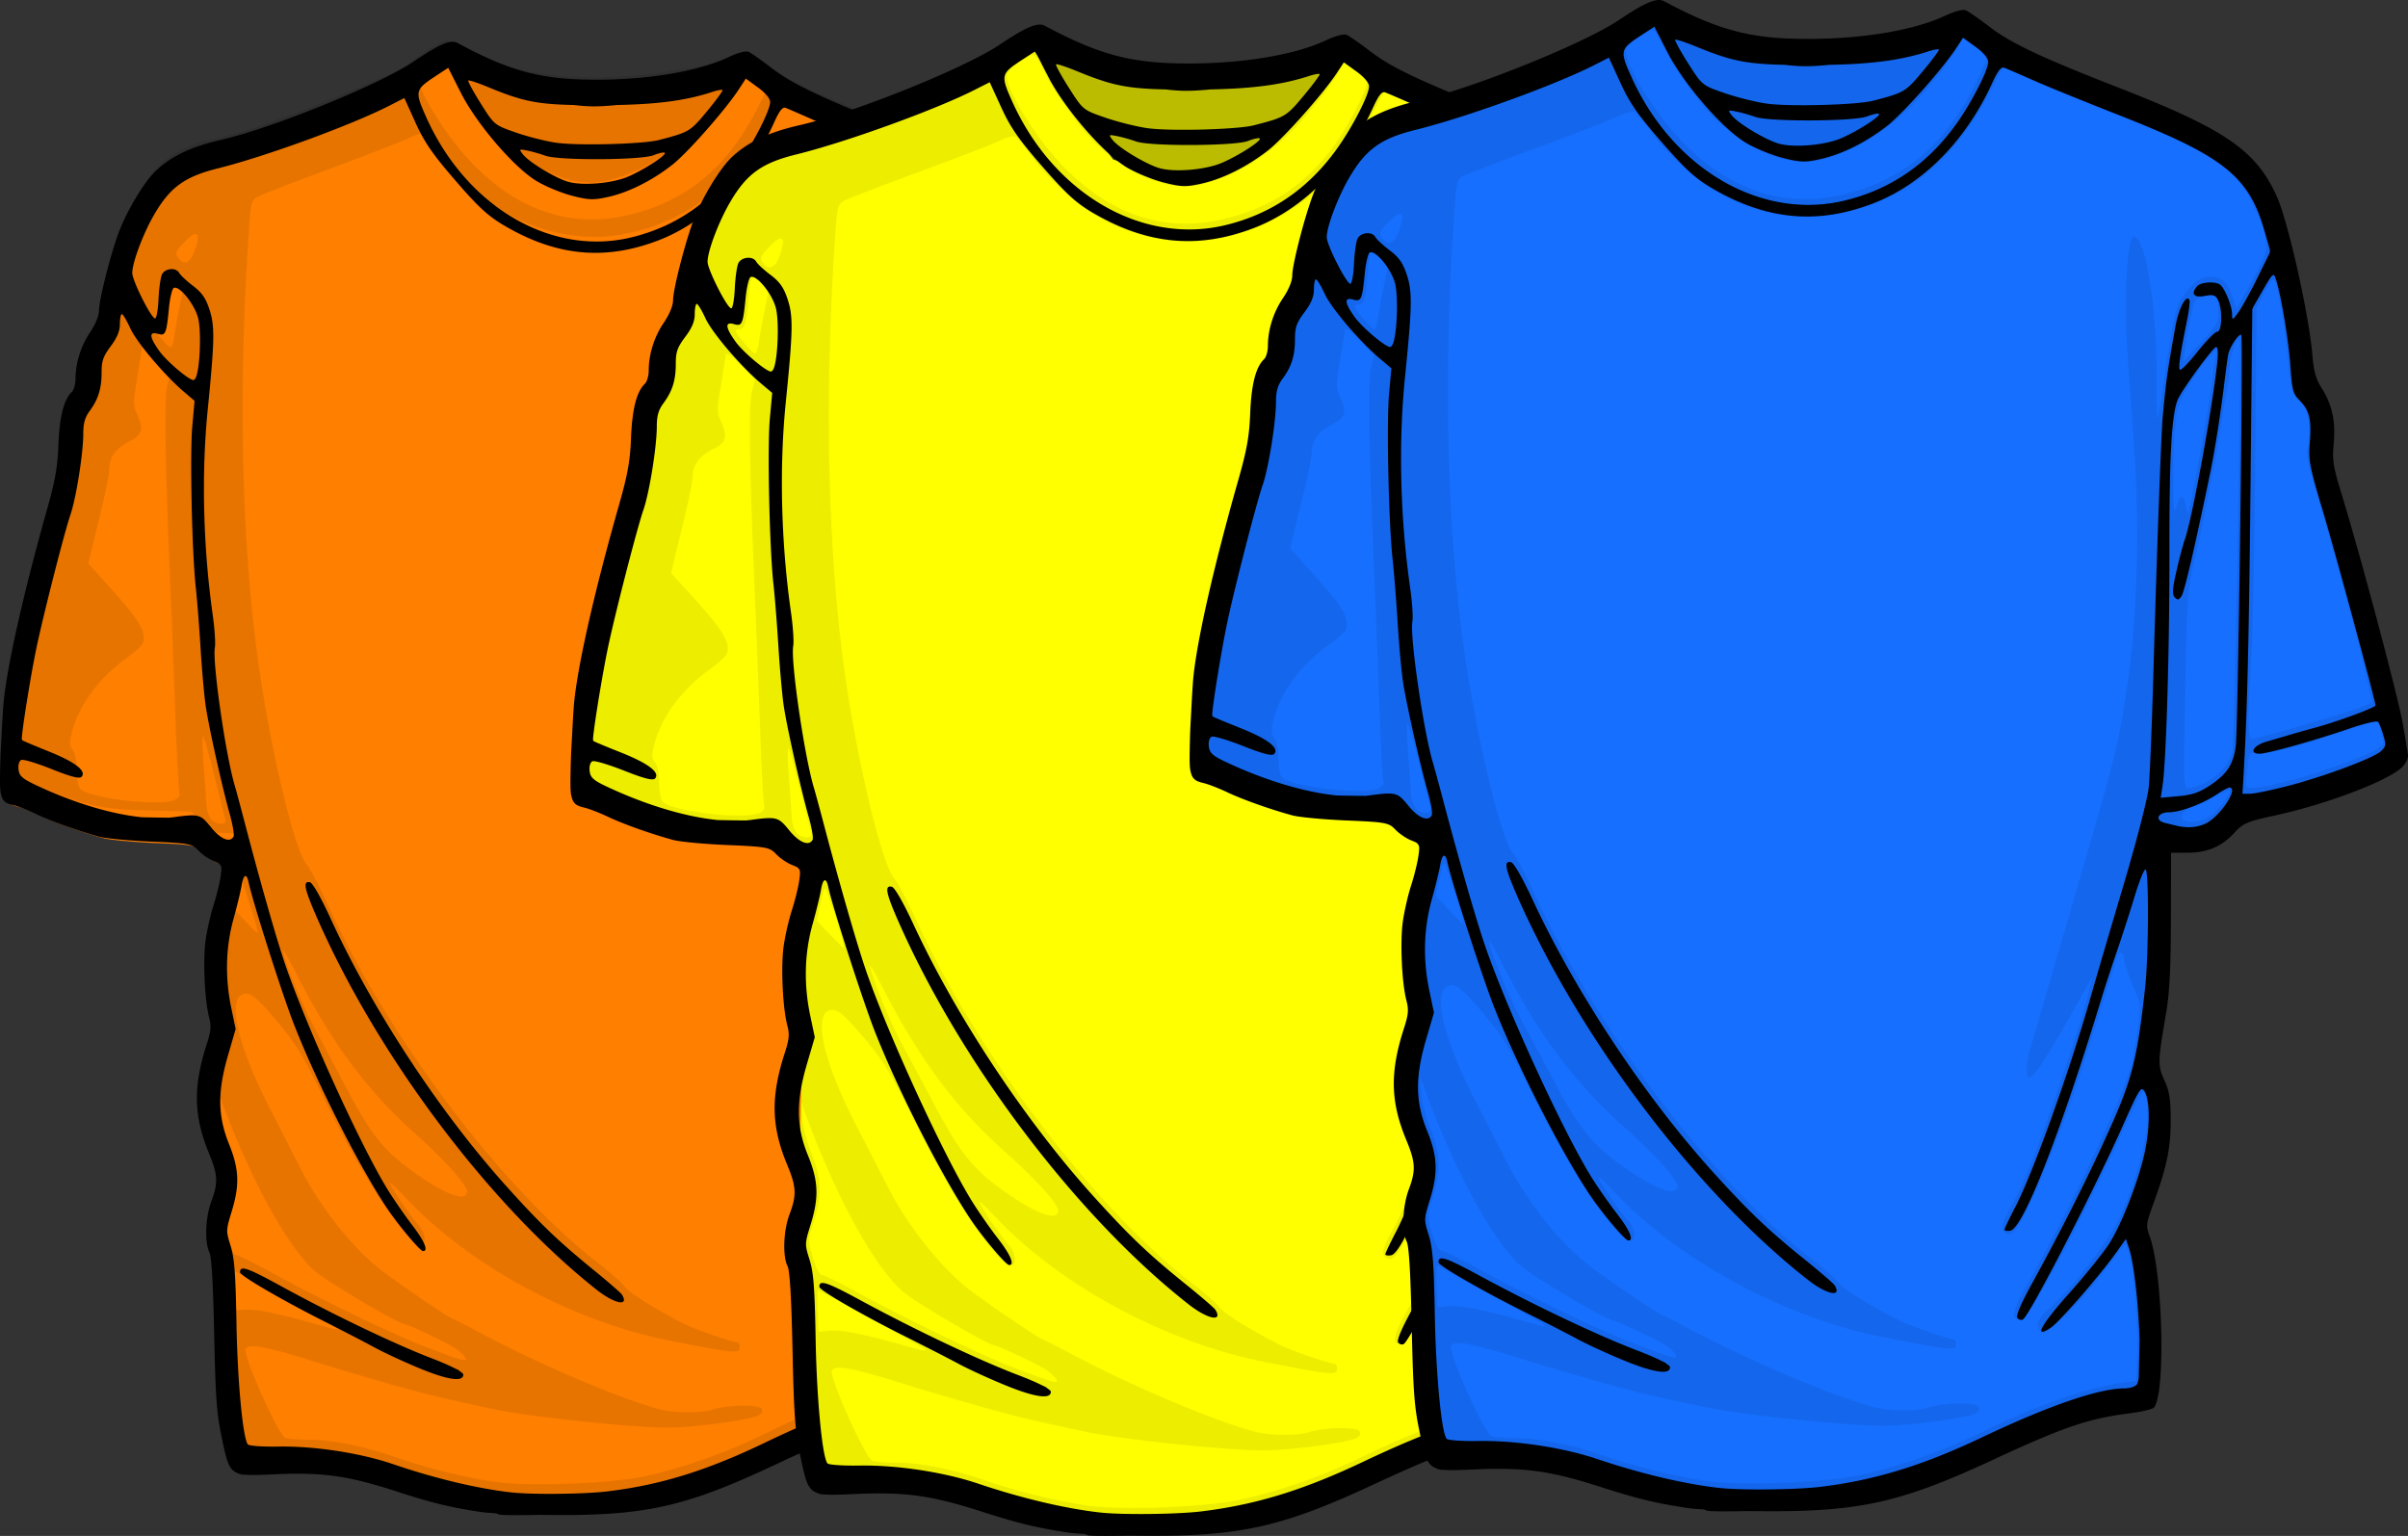
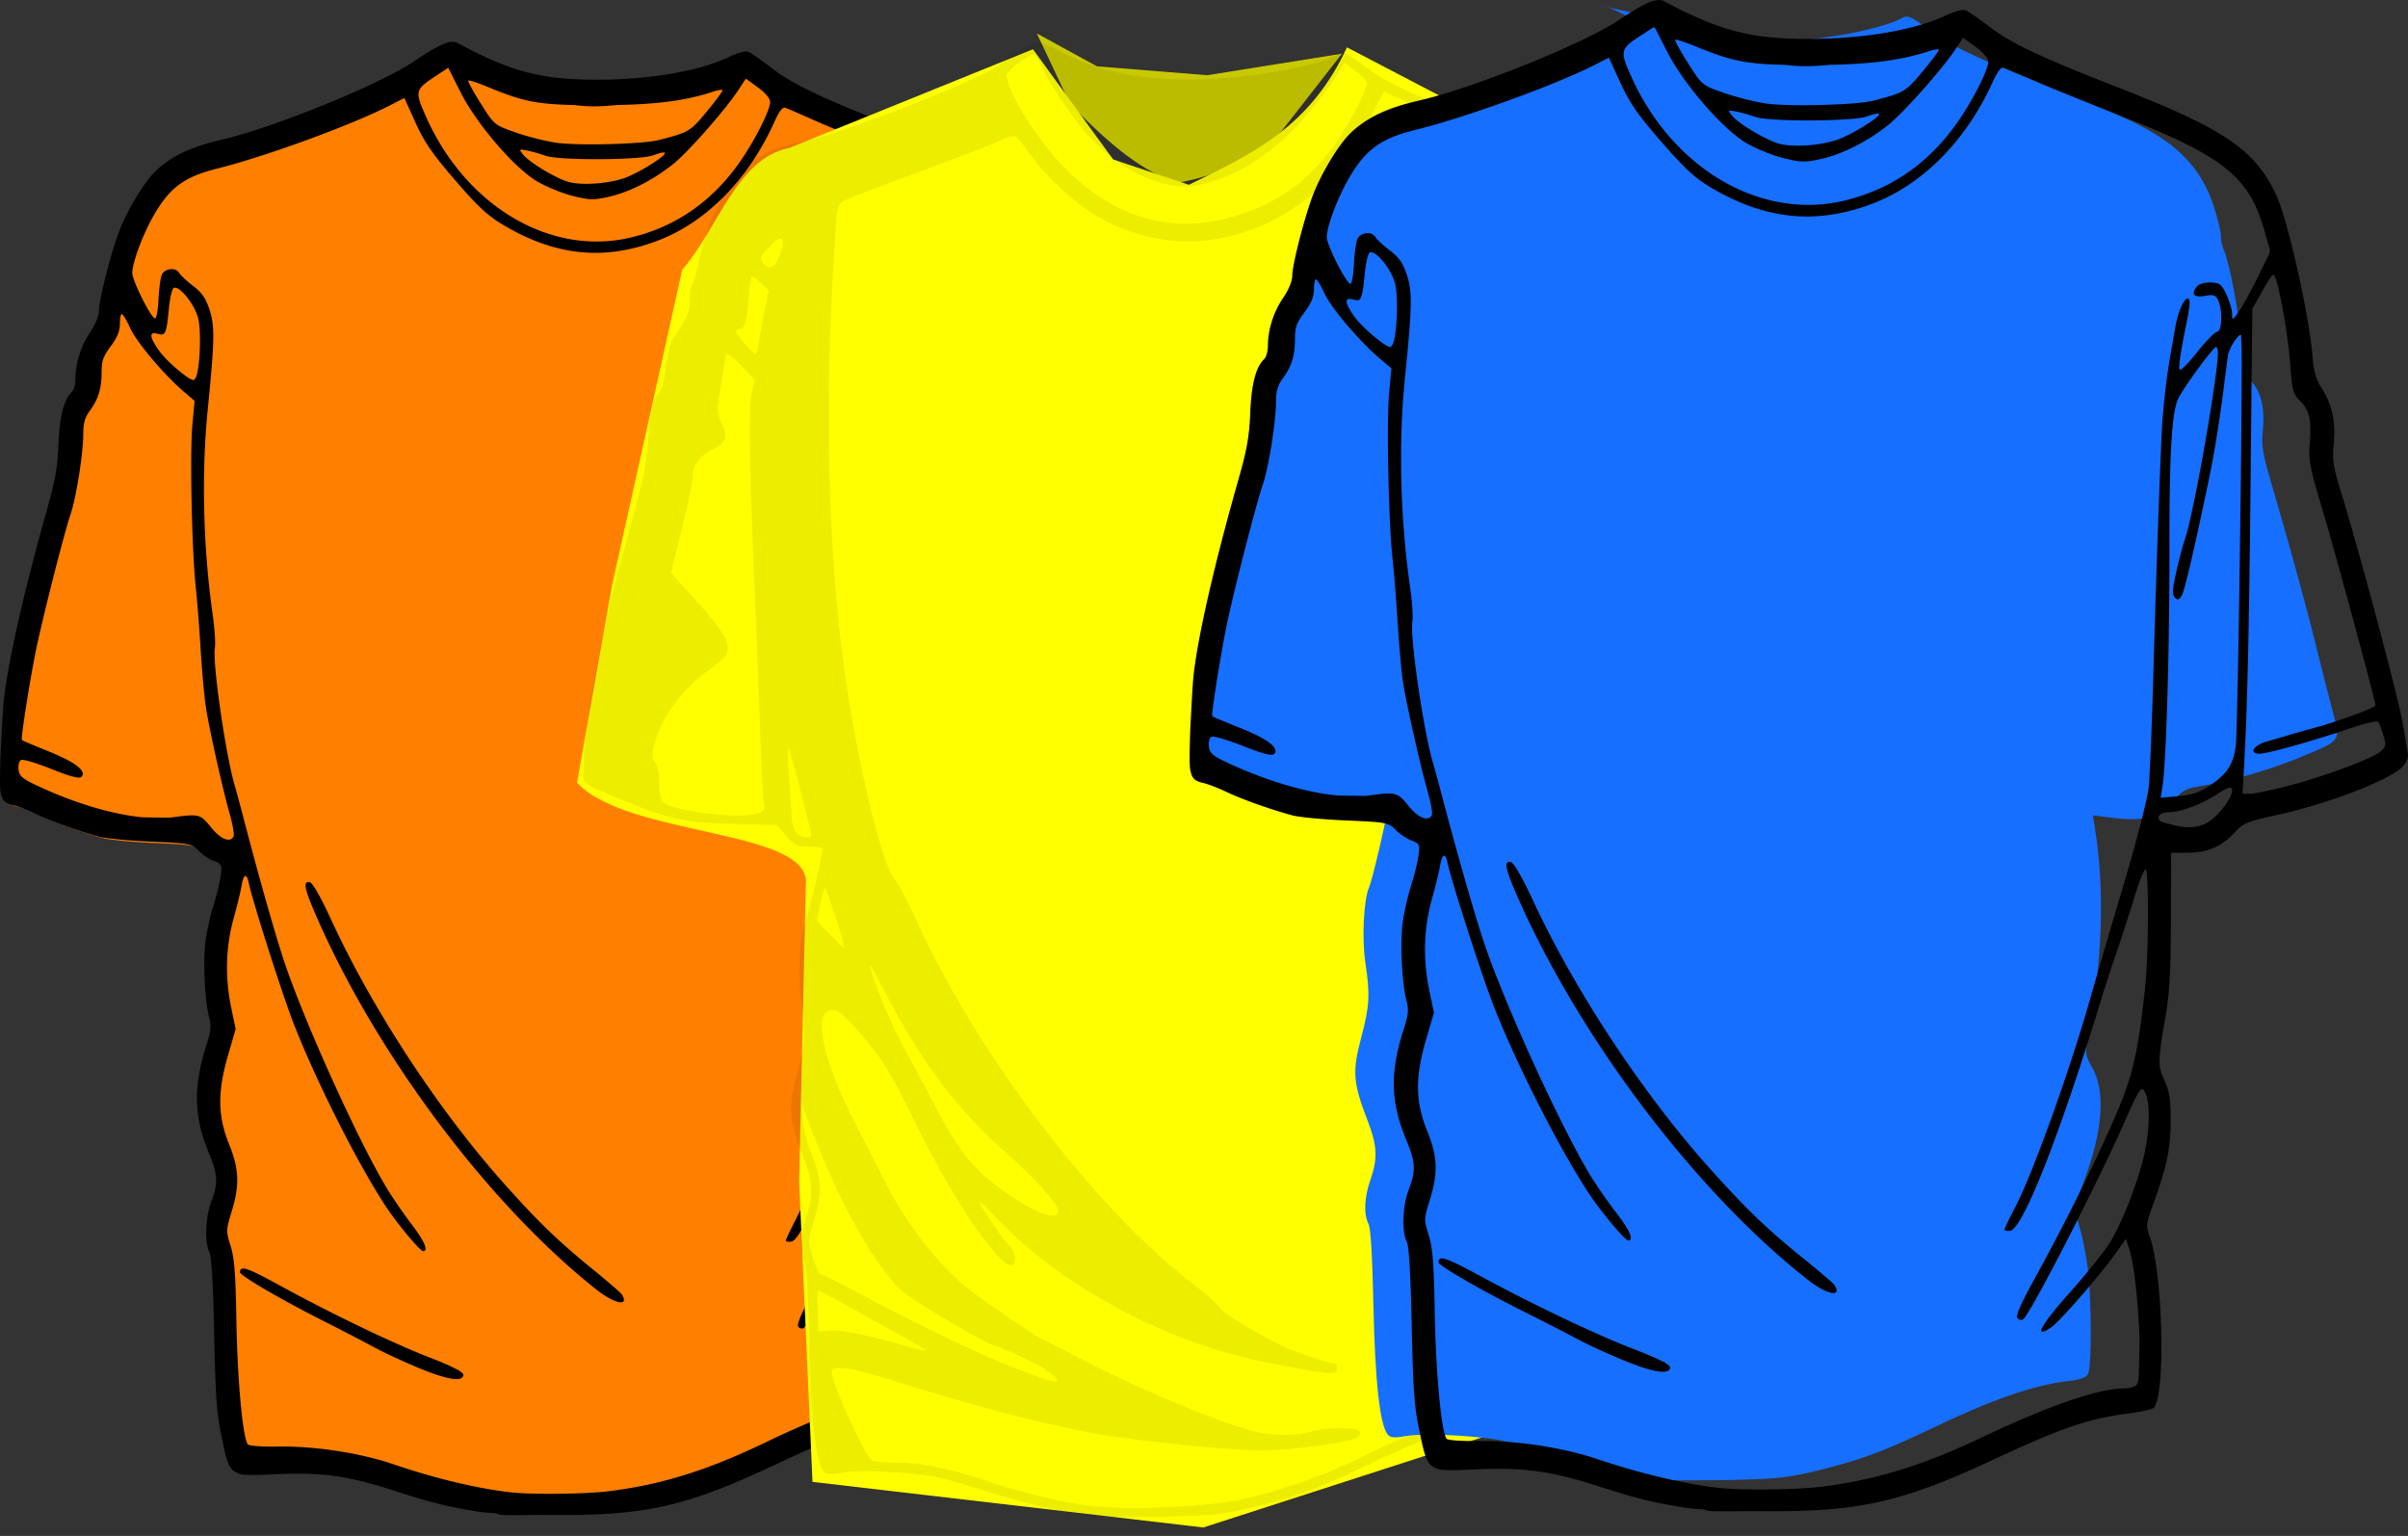
<svg xmlns="http://www.w3.org/2000/svg" xml:space="preserve" width="769.426" height="490.867">
  <rect width="100%" height="100%" fill="#333333" stroke="none" />
  <path d="M145.17 15.787c-.172-.009-.35.005-.543.019h-.03c-.147-.001-.314.035-.497.073-.015.004-.041-.005-.062 0-2.27.414-5.66 2.293-11.384 6.168-10.763 7.282-44.517 21.027-60.946 24.817-9.49 2.19-15.573 5.055-20.586 9.692-3.824 3.538-9.6 13.205-12.15 20.338-2.614 7.32-6.011 20.904-6.011 24.029 0 1.728-1.085 4.398-2.822 6.993-2.943 4.39-4.618 9.757-4.623 14.813-.005 1.638-.527 3.481-1.168 4.093-2.525 2.414-3.898 7.822-4.242 16.723-.271 7.154-1.028 11.37-3.652 20.687C9.088 190.415 3.98 213.09 2.76 224.992c-.173 1.694-.449 6.129-.684 11.05-.01.217-.026.407-.036.624-.12 2.155-.24 4.297-.303 6.26a340.76 340.76 0 0 0-.125 5.543c-.052 3.426.042 5.176.38 6.186.006.023.011.052.016.074.548 2.12 1.712 2.631 3.908 3.157 1.45.347 4.674 1.622 7.179 2.827 4.648 2.237 13.2 5.302 19.867 7.14 2.045.565 9.484 1.278 16.532 1.579 11.994.512 12.97.69 14.926 2.79 1.153 1.234 3.334 2.752 4.847 3.359.814.327 1.387.556 1.773.845.006.003.01.014.016.018.235.208.412.464.558.752.214.636.105 1.583-.13 3.268-.287 2.08-1.3 6.204-2.249 9.16-.944 2.955-2.066 7.943-2.504 11.086-.871 6.27-.302 18.975 1.101 24.395.74 2.847.61 4.345-.746 8.573-4.34 13.533-4.148 22.735.699 34.527 2.843 6.917 2.963 9.417.751 15.364-1.867 5.011-2.17 12.893-.62 16.024.699 1.42 1.184 9.64 1.528 25.883.428 20.097.783 25.205 2.358 32.729 1.492 7.123 2.05 10.178 4.836 11.38.016.007.032.011.047.019.788.45 1.732.63 2.901.605 2.18.171 5.139.02 9.36-.165 15.004-.655 22.955.476 38.11 5.396 11.457 3.72 16.784 5.017 26.696 6.554.934.145 2.656.292 4.8.422.522.13.892.256.955.33.271.31 5.817.323 12.98.184h.193c1.273.022 2.556.027 3.824.037 29.56.236 42.305-2.622 70.322-15.786 21.808-10.248 29.336-12.844 41.925-14.465 3.651-.47 7.016-1.269 7.46-1.78 3.657-4.207 2.713-41.915-1.325-53.031-1.153-3.18-1.085-3.732 1.132-9.93 4.153-11.588 5.321-17.263 5.31-25.828-.005-6.566-.36-8.898-1.893-12.316-2.092-4.649-2.071-5.731.443-20.54 1.101-6.49 1.477-13.605 1.513-29.241l.053-20.596.798-.055h4.273c6.035 0 10.423-1.907 14.367-6.26 2.567-2.837 3.929-3.43 12.13-5.212 16.35-3.553 36.066-11.253 39.42-15.401.407-.505.71-.922.908-1.413l.016-.037c.323-.563.48-1.125.48-1.688 0-.455-.178-1.557-.464-3.03-.22-1.599-.574-3.677-1.08-6.608-1.513-8.717-12.866-51.824-18.803-71.423-2.525-8.324-2.817-10.261-2.358-15.291.631-6.956-.475-12.176-3.636-17.2-1.826-2.898-2.463-5.219-2.885-10.389-1.007-12.29-7.367-41.013-10.815-48.827-6.302-14.28-15.714-20.855-48.33-33.72-23.379-9.222-32.795-13.688-39.228-18.65-3.313-2.552-6.689-4.938-7.507-5.286-.856-.361-3.511.34-6.203 1.634-9.297 4.46-24.922 7.172-41.544 7.214-17.759.045-27.457-2.499-44.423-11.638a3.23 3.23 0 0 0-1.387-.385z" fill="#ff7f00" />
-   <path d="M142.64 13.094c-1.693-.009-8.745 4.249-12.07 7.288-1.884 1.722-21.582 10.33-35.119 15.345-15.31 5.673-19.7 7.058-27.91 8.84-12.85 2.791-20.172 9.252-26.098 23.008-1.678 3.895-3.67 10.134-4.42 13.868-.75 3.733-1.72 7.212-2.153 7.719-.433.507-.783 2.72-.783 4.934 0 3.866-.359 4.692-5.497 12.671-.724 1.125-1.618 4.927-1.99 8.467-.491 4.672-1.202 7.104-2.626 8.84-1.648 2.01-2.091 3.996-2.74 12.373-.84 10.812-1.235 12.674-7.015 33.736-4.448 16.213-8.091 32.199-10.52 46.052C1.842 226.818.304 242.438.875 244.998c.198.887 1.948 2.277 3.883 3.084l8.253 3.44c14.576 6.073 19.244 7.102 34.01 7.494l14.207.374 2.97 3.4c2.588 2.968 3.485 3.403 7.16 3.403 2.312 0 4.209.31 4.208.71-.003 1.96-4.527 21.346-5.48 23.493-1.723 3.878-2.342 16.18-1.208 23.793 1.521 10.206 1.326 13.689-1.32 23.736-2.806 10.649-2.534 14.162 2.022 26.054 3.034 7.922 3.218 11.831.897 18.578-1.933 5.618-2.17 10.807-.636 13.886.72 1.444 1.215 9.666 1.566 25.867.519 24.01 2.038 37.633 4.502 40.538.819.967 2.226 1.057 6.067.355 5.65-1.03 24.567.086 31.237 1.851 2.33.616 8.817 2.582 14.403 4.355 10.176 3.23 24.955 6.806 31.302 7.569 1.862.224 11.589.292 21.597.15 14.741-.209 19.878-.669 27.077-2.374 15.049-3.565 22.586-6.307 38.985-14.223 18.042-8.709 31.255-13.323 41.66-14.54 4.254-.498 5.956-1.125 6.557-2.412 1.078-2.308 1.036-23.06-.066-32.595-.482-4.172-1.678-10.263-2.658-13.531l-1.778-5.925 3.116-8.336c6.017-16.054 6.897-28.732 2.495-36.165-1.64-2.77-2.012-4.29-1.582-6.58 4.989-26.616 5.779-48.956 2.446-69.303l-.538-3.271 5.823.747c10.52 1.363 15.004-.005 20.096-6.149 1.828-2.205 3.487-3.097 6.77-3.607 10.346-1.603 23.95-5.65 34.825-10.372 10.105-4.387 9.922-4.023 7.21-14.28-.922-3.481-2.855-11.14-4.29-17.007-3.464-14.15-8.46-32.608-13.637-50.351-3.79-12.988-4.17-15.051-3.67-19.98.708-6.994-.587-12.533-3.67-15.68-2.226-2.272-2.464-3.158-2.986-11.55-.533-8.595-3.813-26.115-5.627-29.998-.457-.978-.832-2.868-.832-4.206 0-1.337-1.024-5.578-2.267-9.419-3.425-10.588-9.886-18.034-20.96-24.166-4.688-2.596-13.665-6.727-19.95-9.196-34.133-13.41-40.96-16.607-49.521-23.12-4.002-3.043-5.22-3.545-6.672-2.747-7.63 4.196-29.529 7.925-46.57 7.925-17.067 0-29.034-2.701-41.528-9.364-2.328-1.24-5.094-2.256-6.134-2.261zm-1.142 3.868c.49 0 1.654 1.7 2.578 3.776 3.05 6.852 12.06 19.607 17.437 24.69 10.53 9.951 22.827 14.67 32.28 12.372 10.215-2.483 19.093-7.673 28.04-16.373 4.425-4.301 12.783-14.918 15.464-19.624l1.37-2.373 3.506 2.653c1.929 1.463 3.507 3.104 3.507 3.645 0 2.307-5.31 12.73-9.688 19.026-8.97 12.9-20.678 20.742-36.017 24.13-18.602 4.106-35.882-2.167-50.663-18.41-7.924-8.708-16.198-22.541-16.198-27.082 0-1.365 6.606-6.43 8.384-6.43zm109.633 11.625c.128 0 2.861 1.253 6.068 2.767 3.206 1.513 8.12 3.651 10.912 4.765 2.793 1.115 12.27 4.88 21.059 8.374 18.811 7.479 28.29 12.529 33.601 17.886 4.106 4.141 8.461 12.52 10.032 19.288 1.073 4.625.748 5.637-5.334 16.69l-3.425 6.224-1.175-3.327c-1.83-5.186-3.452-6.71-7.08-6.71-2.596 0-3.922.73-6.621 3.645-3.894 4.201-4.689 7.053-7.618 27.38-1.038 7.201-2.037 13.273-2.219 13.495-.182.222-.326-5.576-.326-12.896 0-22.913-3.457-44.24-7.16-44.24-2.119 0-3.134 19.596-1.941 37.343.498 7.422 1.042 15.089 1.891 26.67 2.022 27.566 1.248 55.545-2.168 78.534-2.64 17.754-3.31 20.45-17.732 70.221-6.507 22.455-12.21 42.171-12.674 43.81-1.017 3.597-1.112 8.167-.163 8.167 1.743 0 6.42-7.385 17.813-28.128l1.859-3.383-.571 2.897c-.933 4.67-4.853 17.235-10.733 34.427-6.308 18.443-9.916 27.482-13.865 34.688-3.09 5.64-3.46 7.755-1.5 8.616 2.299 1.012 4.695-2.759 10.585-16.634 6.677-15.725 11.12-28.572 20.651-59.64 1.555-5.066 3.096-9.965 3.426-10.896.72-2.037 2.12-1.312 2.12 1.103 0 .95 1.207 4.483 2.675 7.85 2.9 6.65 2.9 6.833-.098 23.773-1.491 8.426-18.905 45.698-32.77 70.16-4.711 8.314-5.338 11.289-2.381 11.289 1.17 0 3.136-2.5 6.46-8.243 6.86-11.855 18.59-35.134 25.494-50.593 3.276-7.334 6.252-13.128 6.606-12.878 1.32.935 1.738 8.302.783 13.738-1.996 11.37-7.19 25.608-11.76 32.277-6.236 9.1-13.152 17.538-17.584 21.456-3.344 2.956-4.523 4.626-4.34 6.093.14 1.11.835 2.146 1.535 2.3 1.934.42 11.46-9.191 19.019-19.177l6.753-8.934.978 2.767c1.56 4.474 3.03 21.428 2.724 31.38l-.277 9.214-2.545.262c-11.153 1.139-27.34 6.711-45.705 15.737-12.248 6.018-25.616 10.775-38.12 13.55-10.426 2.314-35.917 3.393-46.944 2-8.885-1.124-22.662-4.45-32.15-7.775-10.601-3.716-20.796-5.834-28.237-5.85-3.323-.008-6.816-.254-7.747-.542-2.145-.664-13.735-26.609-12.723-28.484.993-1.843 6.435-.824 22.461 4.224 11.45 3.607 29.873 8.906 36.815 10.579 5.717 1.377 10.012 2.344 19.9 4.466 11.362 2.44 44.297 5.908 55.85 5.888 8.257-.015 26.522-2.486 28.838-3.906 1.368-.84 1.573-1.394.832-2.243-1.14-1.306-11-1.08-15.366.355-3.881 1.276-12.542 1.194-17.469-.168-13.294-3.676-38.706-14.552-57.22-24.484-4.583-2.458-8.485-4.467-8.678-4.467-.778 0-16.973-11.026-22.641-15.419-9.29-7.2-19.47-20.053-25.837-32.596-2.976-5.859-7.433-14.599-9.902-19.419-10.749-20.985-13.854-36.314-7.356-36.314 1.834 0 3.903 1.838 9.542 8.504 5.97 7.058 8.402 10.985 14.289 23.026 9.025 18.46 16.543 31.432 23.717 40.95 6.021 7.988 9.396 10.07 9.396 5.793 0-1.287-.824-3.17-1.811-4.186-2.19-2.252-9.2-12.58-9.2-13.55 0-.385 1.993 1.467 4.437 4.112 20.188 21.848 53.629 40.061 84.854 46.22 20.838 4.11 22.428 4.248 22.428 2.093 0-.8-.198-1.458-.44-1.458-1.563 0-14.05-4.311-17.258-5.962-9.835-5.062-17.569-9.916-19.117-11.999-.931-1.252-4.359-4.32-7.618-6.822-30.885-23.72-67.504-71.963-86.791-114.36-2.912-6.401-6.129-12.582-7.16-13.738-3.857-4.319-11.688-37.207-15.546-65.302-5.373-39.14-6.349-87.83-2.79-138.644.526-7.492.762-8.318 2.693-9.383 1.163-.64 11.814-4.773 23.684-9.176 11.87-4.404 23.17-8.8 25.103-9.775 1.935-.976 4.04-1.535 4.665-1.234.626.301 2.774 2.908 4.78 5.776 4.438 6.343 13.241 14.642 19.916 18.783 10.972 6.807 24.75 9.78 36.701 7.906 21.998-3.45 38.316-16.236 49.897-39.062 2.098-4.134 3.917-7.514 4.046-7.514zM62.274 74.807c1.186-.239 1.24 1.468.033 4.99-1.493 4.356-3.457 5.254-5.448 2.505-.98-1.352-.688-2.001 2.104-4.934 1.487-1.56 2.6-2.416 3.311-2.56zM53.63 86.77c.372 0 1.68 1 2.904 2.204l2.218 2.188-1.289 6.298c-.707 3.462-1.5 7.924-1.777 9.925-.279 2-.805 3.644-1.16 3.644-.796 0-6.05-6.151-6.05-7.083 0-.375.526-.673 1.174-.673 1.609 0 2.252-2.248 2.822-9.943.267-3.6.786-6.56 1.158-6.56zm281.748 8.728c1.11 0 3.413 12.398 4.552 24.483.978 10.388 1.253 11.49 3.31 13.345 2.915 2.627 3.965 7.165 3.1 13.438-.609 4.413-.332 6.2 2.3 14.933 7.69 25.526 18.201 65.94 17.388 66.82-.867.935-8.083 3.348-22.95 7.682-7.177 2.091-13.554 3.813-14.175 3.813-1.382 0-1.447-4.866-.326-24.895.442-7.91 1-36.109 1.24-62.649l.44-48.257 2.218-4.355c1.225-2.395 2.532-4.354 2.903-4.354zm-19.704 5.046c2.17.018 2.778 1.545 2.675 5.626-.073 2.872-.925 4.285-5.53 9.176l-5.431 5.776.538-4.318c.295-2.378.841-5.633 1.223-7.233.382-1.6.929-4.089 1.208-5.532.4-2.08 1.14-2.77 3.555-3.29.677-.145 1.261-.21 1.762-.205zM45.73 111.123c.591-.006 1.82 1.063 4.242 3.55l4.469 4.598-.98 3.869c-1.006 4.02-.715 24.33.882 62.072a7920.162 7920.162 0 0 1 1.663 42.949c.481 13.486 1.091 24.912 1.354 25.4.263.487-.277 1.345-1.19 1.905-4.055 2.487-28.35-.311-30.682-3.532-.549-.757-.979-3.42-.963-5.924.018-2.734-.498-5.241-1.272-6.261-1.099-1.447-1.13-2.307-.229-5.813 2.213-8.596 8.48-17.127 17.242-23.475 2.703-1.958 5.126-4.187 5.382-4.953 1.12-3.342-.984-7.105-9.02-16.073l-8.384-9.345.881-3.738c.486-2.06 1.991-8.29 3.344-13.85 1.353-5.559 2.463-11.245 2.463-12.633 0-3.694 2.235-6.755 6.443-8.822 4.136-2.032 4.621-3.84 2.381-8.803-1.196-2.65-1.188-3.695-.016-10.859.713-4.36 1.402-8.683 1.533-9.607.06-.414.189-.651.457-.653zm278.978 2.952a.213.213 0 0 1 .164.075c.72.826-1.441 126.457-2.235 129.894-.904 3.917-4.435 7.852-9.037 10.055-1.629.78-3.695 1.42-4.6 1.42-1.605 0-1.635-.735-1.076-30.801.487-26.206.821-31.862 2.251-38.053 2.575-11.15 3.71-16.453 4.877-22.801.589-3.2 1.36-7.128 1.729-8.729.37-1.6 1.303-7.044 2.072-12.111.768-5.067 1.764-11.052 2.202-13.288.437-2.236.8-5.408.8-7.065 0-2.715 2-8.568 2.853-8.598zm-6.9 3.253-.473 2.915c-.262 1.6-.717 4.87-1.01 7.27-.964 7.865-6.898 40.723-7.471 41.38-.182.208-.56-.963-.849-2.617-.289-1.653-.906-2.74-1.37-2.41-.464.328-1.2 1.993-1.631 3.7-1.036 4.106-1.149-16.281-.147-26.185.617-6.093 1.187-7.775 4.519-13.101 2.1-3.358 4.864-7.19 6.133-8.523l2.3-2.43zm49.343 117.184c.749-.066 1.26.584 1.566 1.982.285 1.3.739 3.017 1.011 3.83.328.98-.337 1.975-1.957 2.935-4.054 2.402-17.851 7.394-27.306 9.887-10.194 2.688-13.538 2.95-13.538 1.046 0-.725.236-3.273.522-5.662.469-3.915.706-4.299 2.496-3.907 1.85.406 11.925-1.71 17.714-3.719 1.396-.484 5.973-1.99 10.162-3.364 4.19-1.373 8.244-2.72 9.004-2.972.117-.038.22-.046.326-.056zm-302.284.766c.018-.009.029-.002.05.02.326.344 1.93 6.007 3.571 12.596 1.642 6.59 3.196 12.748 3.442 13.681.318 1.206-.033 1.701-1.19 1.701-3.01 0-4.642-2.295-4.862-6.84-.114-2.371-.508-8.246-.88-13.046-.349-4.5-.394-7.977-.13-8.112zm256.596 21.027c.252-.042.392-.01.392.112 0 1.554-4.36 6.888-6.835 8.355-2.864 1.696-7.218 1.856-8.058.298-.667-1.237 1.831-3.738 3.736-3.738.667 0 3.447-1.305 6.181-2.897 2.051-1.194 3.827-2.005 4.584-2.13zM76.347 279.35c.205.019.41.534.718 1.382 1.362 3.771 4.248 12.851 4.844 15.27.296 1.2.41 2.17.261 2.15-.148-.022-2.105-1.983-4.355-4.355l-4.094-4.318 1.24-5.588c.721-3.262 1.044-4.574 1.386-4.541zm14.06 24.333c.321.125 1.825 2.717 3.801 6.617 11.594 22.88 22.93 38.164 38.903 52.444 9.13 8.162 16.083 15.944 16.083 18.017 0 3.768-7.66.78-18.382-7.177-8.536-6.332-12.675-11.672-20.243-26.053a3345.559 3345.559 0 0 0-10.39-19.587c-3.432-6.389-8.57-18.969-9.788-23.943-.06-.25-.058-.346.016-.318zm-21.694 42.502 1.599 4.373c9.378 25.667 21.066 47.243 30.03 55.435 3.687 3.37 27.165 17.277 29.18 17.288.842.005 12.004 5.254 15.154 7.12 1.384.82 3.017 2.175 3.621 3.01 1.59 2.193.363 1.88-12.64-3.084-10.028-3.827-33.366-15.105-48.887-23.643-5.7-3.135-10.875-5.7-11.5-5.7s-1.846-2.424-2.723-5.383c-1.594-5.37-1.602-5.399.276-11.401 2.611-8.34 2.44-13.64-.685-21.288-1.41-3.455-2.747-8.622-2.984-11.494l-.44-5.233zm5.448 59.64c.207 0 5.273 2.744 11.255 6.092 5.983 3.35 13.734 7.691 17.225 9.644 7.336 4.104 7.215 4.157-2.969 1.271-11.467-3.25-18.487-4.605-22.118-4.243l-3.262.337-.261-6.56c-.138-3.6-.077-6.541.13-6.541z" fill-opacity=".09" />
  <path d="M144.807 13.358c-.175-.01-.356.005-.546.019h-.034c-.146 0-.318.035-.497.074-.02.004-.044-.005-.066 0-2.292.417-5.707 2.311-11.482 6.216-10.856 7.339-44.902 21.19-61.469 25.01-9.573 2.208-15.707 5.094-20.763 9.768-3.857 3.565-9.683 13.307-12.255 20.497-2.64 7.376-6.063 21.066-6.063 24.215 0 1.743-1.093 4.433-2.847 7.05-2.968 4.423-4.656 9.83-4.664 14.927-.003 1.651-.528 3.508-1.174 4.125-2.548 2.433-3.932 7.883-4.278 16.853-.278 7.21-1.04 11.46-3.683 20.849-7.43 26.387-12.582 49.24-13.815 61.233-.176 1.707-.452 6.177-.692 11.137-.01.218-.022.41-.032.629-.125 2.172-.244 4.33-.306 6.309-.071 2.284-.106 4.07-.128 5.586-.05 3.452.044 5.216.386 6.234.005.023.01.052.016.074.548 2.138 1.725 2.652 3.94 3.182 1.46.35 4.713 1.635 7.237 2.849 4.688 2.254 13.317 5.343 20.04 7.196 2.065.57 9.564 1.287 16.678 1.591 12.093.516 13.08.696 15.053 2.812 1.16 1.244 3.362 2.773 4.89 3.385.82.33 1.395.56 1.785.851.005.004.01.014.016.019.236.21.415.467.563.758.219.64.107 1.595-.128 3.293-.293 2.097-1.313 6.253-2.269 9.231-.955 2.98-2.084 8.006-2.525 11.173-.88 6.319-.307 19.123 1.11 24.586.744 2.869.611 4.378-.756 8.64-4.376 13.637-4.18 22.911.708 34.796 2.867 6.97 2.989 9.49.756 15.484-1.882 5.05-2.188 12.993-.628 16.148.708 1.431 1.198 9.716 1.544 26.085.43 20.254.791 25.402 2.38 32.984 1.506 7.179 2.065 10.258 4.874 11.47.017.006.031.01.048.018.794.454 1.75.635 2.928.61 2.198.172 5.181.02 9.44-.166 15.13-.66 23.15.479 38.438 5.438 11.555 3.749 16.927 5.056 26.923 6.604.944.147 2.68.295 4.841.426.527.131.9.258.965.334.27.31 5.866.324 13.091.184h.194c1.285.022 2.58.027 3.86.037 29.81.238 42.669-2.643 70.924-15.91 21.996-10.327 29.588-12.943 42.282-14.576 3.686-.474 7.078-1.28 7.527-1.795 3.685-4.24 2.735-42.241-1.335-53.444-1.163-3.204-1.097-3.761 1.142-10.008 4.186-11.677 5.363-17.396 5.356-26.028-.006-6.618-.363-8.968-1.914-12.413-2.108-4.685-2.087-5.775.45-20.7 1.112-6.54 1.488-13.711 1.528-29.47l.048-20.756.804-.056h4.31c6.09 0 10.515-1.92 14.492-6.307 2.592-2.86 3.965-3.458 12.239-5.254 16.487-3.58 36.371-11.34 39.757-15.52.413-.51.713-.93.916-1.425l.017-.037c.327-.567.482-1.133.482-1.702 0-.458-.179-1.569-.466-3.053-.224-1.612-.581-3.706-1.094-6.66-1.525-8.784-12.973-52.228-18.961-71.981-2.545-8.39-2.844-10.341-2.381-15.41.64-7.01-.48-12.272-3.667-17.334-1.84-2.921-2.485-5.26-2.911-10.47-1.013-12.386-7.426-41.333-10.904-49.208-6.355-14.391-15.853-21.017-48.748-33.983-23.58-9.294-33.074-13.795-39.564-18.795-3.34-2.573-6.746-4.977-7.575-5.328-.861-.364-3.537.343-6.256 1.647-9.374 4.494-25.134 7.228-41.897 7.27-17.913.044-27.698-2.52-44.806-11.729a3.267 3.267 0 0 0-1.4-.388zm-1.608 8.325c.006.003.01-.003.016 0 .005.003.01.015.016.018l3.989 7.881c5.039 9.976 16.958 23.885 24.205 28.267 2.762 1.67 7.827 3.783 11.257 4.68 5.398 1.412 6.96 1.46 11.66.407 6.618-1.483 14.044-5.21 20.57-10.341 4.834-3.8 17.093-17.746 21.246-24.16l2.155-3.311 3.876 2.83c2.406 1.748 3.892 3.532 3.892 4.662.003 2.611-5.033 12.545-9.762 19.258-8.877 12.6-20.41 20.589-34.675 24.012-25.538 6.128-52.65-9.803-65.46-38.46-3.677-8.228-3.566-8.755 2.766-12.95l4.246-2.793zm6.626 4.033c.718.05 3.252.916 6.127 2.109 10.378 4.305 15.1 5.484 27.454 5.734 4.797.576 7.866.576 13.751 0 13.556-.278 22.383-1.52 30.558-4.217 1.553-.513 2.971-.763 3.152-.555.18.207-2.05 3.259-4.953 6.77-5.35 6.471-5.688 6.661-15.296 9.176-5.076 1.329-25.914 1.896-32.89.888-3.401-.492-9.236-1.98-12.978-3.293-6.785-2.38-6.825-2.391-11.145-9.268-2.384-3.793-4.165-7.086-3.974-7.308.025-.027.091-.044.194-.037zM129.19 31.32c.007 0 .01.018.017.019l3.554 7.843c2.84 6.281 5.414 10.024 12.754 18.518 7.492 8.67 10.434 11.364 15.873 14.54 16.53 9.654 31.984 11.102 48.973 4.588 15.435-5.918 28.815-19.551 37.007-37.72 1.653-3.666 2.675-4.99 3.634-4.643.737.266 4.92 2.09 9.28 4.033 4.36 1.942 15.95 6.707 25.766 10.6 32.662 12.955 40.375 19.143 45.177 36.24l1.624 5.753c.01.2.017.408.016.592 0 .138-.029.302-.064.5l-3.683 7.584c-2.152 4.409-4.801 9.259-5.887 10.785-1.92 2.702-1.981 2.722-2.01.573-.033-2.478-2.267-7.987-3.683-9.064-1.464-1.114-5.927-.841-7.028.425-2.098 2.413-1.142 3.698 2.267 3.071 2.736-.503 3.398-.282 4.166 1.369 1.372 2.949 1.18 9.767-.274 9.767-.651 0-3.425 2.842-6.16 6.327-2.734 3.485-5.173 5.97-5.419 5.513-.44-.817.205-5.176 2.316-15.687.582-2.904.877-5.619.659-6.05-.942-1.866-3.29 2.622-4.278 8.177-2.52 14.181-2.903 16.952-3.956 28.451-.466 5.087-1.862 43.924-2.831 78.844-.462 16.629-1.123 33.049-1.48 36.48-.37 3.57-3.728 16.701-7.848 30.708-3.96 13.462-8.413 28.797-9.891 34.076-6.489 23.177-17.823 55.135-23.384 65.933-1.817 3.523-3.298 6.671-3.298 7.011 0 .341.8.484 1.785.315 3.964-.679 15.448-30.277 28.226-72.777 1.032-3.431 3.131-9.905 4.664-14.392s3.979-12.144 5.436-17.02c1.457-4.875 2.974-8.63 3.378-8.343 1.029.733.914 26.94-.161 36.833-2.396 22.041-3.976 28.42-10.905 43.99-6.73 15.128-14.513 30.79-23.883 48.042-3.68 6.778-5.12 10.243-4.535 10.915.47.54 1.245.708 1.72.37 2.18-1.549 22.186-40.84 30.8-60.474 4.925-11.227 5.554-12.228 6.578-10.618 1.881 2.96 1.767 12.238-.242 20.608-2.116 8.814-7.031 21.297-10.582 26.879-1.847 2.903-7.448 9.923-12.448 15.595-8.708 9.875-11.019 14.306-5.533 10.581 2.686-1.824 15.086-16.229 20.055-23.29l3.04-4.329.933 2.738c1.673 4.968 2.97 18.17 3.297 28.618v.259c-.007.798-.03 1.592-.048 2.386l-.21 9.194v.02c-.156 1.115-.369 1.885-.643 2.2-.55.634-2.262 1.148-3.796 1.148-7.818 0-23.317 5.382-43.6 15.131-18.623 8.952-33.404 13.522-50.211 15.558-7.28.881-24.117 1.075-30.735.351-10.65-1.164-24.46-4.453-37.682-8.972-10.656-3.64-25.182-5.878-36.862-5.68-4.97.086-9.35-.223-9.731-.683-1.608-1.945-3.324-20.178-3.65-38.792-.279-15.908-.64-20.668-1.866-24.641-.718-2.327-1.098-3.584-1.094-4.903.007-.186.02-.384.033-.573.002-.044.012-.087.016-.13.128-1.265.582-2.778 1.383-5.401 2.59-8.482 2.392-13.52-.836-21.515-3.64-9.015-3.729-16.718-.322-28.433l2.428-8.38-1.383-6.642c-2.046-9.755-1.812-19.451.692-28.525 1.146-4.155 2.307-8.968 2.59-10.692.593-3.637 1.611-4.082 2.25-.98 1.242 6.019 10.855 36.127 14.508 45.434 7.241 18.45 20.356 44.457 29.254 57.994 3.71 5.643 10.989 14.392 11.966 14.392 1.8 0 .49-3.138-3.49-8.344-2.343-3.066-5.866-8.153-7.816-11.32-8.698-14.129-25.95-52.046-32.761-72-2.794-8.187-8.151-27-13.124-46.063-1.24-4.752-2.58-9.725-2.975-11.045-2.907-9.733-7.193-39.49-6.353-44.1.247-1.356-.074-6.133-.708-10.62-3.052-21.623-3.613-44.957-1.591-65.266 2.24-22.52 2.31-26.797.578-32.133-1.187-3.659-2.43-5.442-5.291-7.622-2.055-1.565-4.024-3.416-4.39-4.107-.982-1.846-4.579-1.515-5.517.5-.446.958-.937 4.52-1.094 7.918-.156 3.396-.647 6.144-1.094 6.123-1.26-.06-7.285-12.066-7.285-14.521 0-3.363 3.497-12.658 7.045-18.74 5.06-8.68 9.73-12.058 20.296-14.69 15.202-3.785 42.61-13.807 54.83-20.053l4.76-2.441zm37.345 16.501c.338-.018.994.106 2.026.315 1.567.316 4.152 1.063 5.758 1.646 4.256 1.545 30.49 1.418 34.482-.166 1.752-.696 3.384-1.047 3.619-.777.612.703-6.467 5.314-11.612 7.566-5.055 2.212-14.598 3.041-19.3 1.683-4.028-1.163-12.444-6.257-14.362-8.694-.866-1.101-1.175-1.542-.61-1.573zM55.931 91.942c2.082.092 6.39 5.677 7.398 9.824.97 3.984.63 14.822-.579 18.443-.233.7-.67 1.268-.965 1.258-1.525-.052-8.548-6.034-10.84-9.231-3.234-4.513-3.417-6.379-.547-5.55 2.493.72 2.781.061 3.587-8.232.325-3.346 1.03-6.254 1.56-6.456a.969.969 0 0 1 .386-.055zm278.044 7.104c.3.02.494.539.773 1.388 1.558 4.741 3.892 18.883 4.454 27.009.524 7.56.795 8.583 2.944 10.784 2.954 3.029 3.593 5.843 3.007 13.283-.417 5.29-.023 7.295 4.101 21.255 3.953 13.382 15.964 58.236 16.147 60.27-.006.056-.002.111-.016.166-.683.866-11.715 4.971-18.318 6.79-2.984.822-6.74 1.896-8.347 2.386-1.607.49-4.703 1.405-6.884 2.035-4.073 1.176-5.535 3.774-2.123 3.774 2.41 0 17.25-4.206 27.68-7.843 4.53-1.58 8.504-2.51 8.845-2.072.34.437 1.069 2.314 1.608 4.162.876 3 .791 3.525-.74 4.958-2.33 2.18-17.601 7.938-28.805 10.858-5.048 1.317-10.229 2.4-11.515 2.405l-2.348.019.45-7.918c1.055-18.78 1.58-41.873 2.059-90.958l.514-52.056c.086-.233.183-.473.29-.74l2.96-5.217c1.964-3.44 2.764-4.77 3.264-4.736zm-295.041 1.332c.345 0 1.555 2.047 2.701 4.55 2.085 4.555 11.052 15.138 17.257 20.387l3.281 2.793-.724 7.974c-.81 8.801-.131 40.345 1.11 51.63.436 3.96 1.123 12.82 1.545 19.683.42 6.864 1.158 15.073 1.624 18.24.989 6.738 5.238 25.836 7.703 34.613.945 3.363 1.482 6.56 1.19 7.104-1.12 2.085-4.141.854-7.189-2.942-3.384-4.218-3.828-4.343-12.03-3.238-.431.058-.885.107-1.335.148l-3.714-.036c-1.902-.025-3.502-.06-4.97-.093-9.87-.988-21.97-4.62-34.209-10.434-4.112-1.953-5.042-2.83-5.26-4.883-.155-1.47.21-2.7.885-2.997.631-.28 5.022 1.043 9.763 2.94 6.14 2.46 8.883 3.159 9.521 2.424 1.625-1.868-2.127-4.733-10.63-8.139-4.192-1.68-7.739-3.175-8.332-3.515a2.643 2.643 0 0 1-.16-.352c-.023-2.428 2.871-20.541 4.712-29.284 2.298-10.916 8.916-36.853 10.824-42.418 1.842-5.377 4.113-19.691 4.117-25.936.002-3.368.526-5.19 2.075-7.307 2.75-3.761 3.78-7.123 3.78-12.358 0-3.576.505-5.036 2.91-8.268 2.067-2.777 2.927-4.85 2.927-7.104 0-1.753.283-3.182.628-3.182zm284.987 17.297a.216.216 0 0 1 .145.074c.615.707-1.012 122.929-1.704 128.03-.77 5.673-2.554 8.52-7.528 11.987-3.442 2.4-5.741 3.23-10.036 3.626l-5.564.518.563-3.737c1.146-7.581 2.173-42.997 2.123-73.33-.05-29.688.7-42.928 2.67-47.208 1.52-3.306 10.822-16.151 11.693-16.151.601 0 .715 1.691.353 5.051-1.595 14.788-7.754 48.662-9.988 54.942-.563 1.584-1.717 6.011-2.573 9.84-1.253 5.604-1.361 7.198-.515 8.16.841.954 1.267.87 2.123-.463.882-1.374 4.301-16.258 8.862-38.644 1.306-6.414 3.083-17.786 4.134-26.399.546-4.487 1.148-9.026 1.334-10.082.395-2.229 3.042-6.33 3.908-6.215zm-3.522 141.073c3.048 0-2.858 9.037-7.302 11.173-2.632 1.265-5.635 1.505-9.006.685a4941.8 4941.8 0 0 1-3.554-.87c-3.243-.796-2.277-3.312 1.27-3.312 3.48 0 10.4-2.647 14.893-5.697 1.607-1.09 3.266-1.98 3.7-1.98zm-221.784 23.16c-1.794-.11-1.173 2.556 2.364 10.693 19.29 44.385 55.273 92.397 89.615 119.559 5.811 4.596 10.566 5.513 8.122 1.573-.338-.545-4.471-4.131-9.184-7.974-11.302-9.215-17.108-14.805-28.033-26.99-21.125-23.563-42.43-56.026-55.742-84.965-3.232-7.024-5.847-11.642-6.739-11.84a2.673 2.673 0 0 0-.402-.055zM77.53 405.426c-.626.06-.836.473-.836 1.184 0 1.085 13.147 8.75 26.972 15.724 5.584 2.818 12.79 6.563 16.002 8.306 3.213 1.743 9.784 4.772 14.603 6.753 8.91 3.66 13.767 4.342 13.767 1.924 0-.257-.406-.622-1.094-1.074-.01-.01-.02-.026-.032-.036a3.089 3.089 0 0 0-1.126-.667c-.016-.006-.031-.014-.048-.018-1.78-.956-4.529-2.16-8.138-3.552-11.894-4.592-31.499-13.998-48.087-23.087-7.263-3.978-10.606-5.586-11.983-5.457z" />
  <g>
    <g stroke-width="null">
      <path d="m331.305 10.68 10.673 22.67c9.962 9.986 20.991 20.781 34.156 25.1 12.452-2.16 24.905-7.557 33.087-16.194l19.569-25.099-43.05 6.882-35.223-2.834-19.212-10.525z" fill="#c9c900" />
      <path d="m184.368 250.134 11.207-63.153 22.415-100.8c11.385-12.955 17.433-35.625 34.155-38.864l77.916-31.576 25.617 35.22 24.193 8.096c20.813-10.12 38.78-18.622 50.521-43.923l90.725 47.364 44.828 187.636-51.232 21.253-26.684 3.036 2.135 77.12-5.337 48.578 1.067 55.259-101.398 32.79-124.88-14.573-4.269-95.944 2.135-94.728c2.312-18.217-56.746-15.181-73.114-32.791z" fill="#ff0" />
    </g>
    <path d="M331.4 13.588c-1.73-.009-8.94 4.314-12.34 7.4-1.926 1.749-22.066 10.488-35.906 15.58-15.655 5.76-20.143 7.166-28.535 8.976-13.139 2.833-20.625 9.393-26.684 23.36-1.716 3.955-3.754 10.289-4.52 14.08-.766 3.79-1.758 7.323-2.201 7.837-.443.514-.8 2.761-.8 5.01 0 3.925-.368 4.764-5.62 12.866-.74 1.14-1.655 5.002-2.035 8.596-.502 4.744-1.23 7.212-2.686 8.975-1.684 2.04-2.137 4.056-2.801 12.563-.857 10.976-1.263 12.867-7.172 34.251-4.548 16.461-8.273 32.692-10.757 46.758-1.897 10.744-3.469 26.604-2.885 29.204.203.9 1.991 2.312 3.97 3.131 1.978.82 5.778 2.39 8.438 3.492 14.903 6.165 19.675 7.21 34.772 7.609l14.526.38 3.035 3.453c2.648 3.012 3.564 3.454 7.322 3.454 2.364 0 4.303.315 4.303.72-.003 1.99-4.629 21.673-5.604 23.854-1.76 3.936-2.394 16.427-1.234 24.156 1.555 10.363 1.355 13.9-1.351 24.1-2.869 10.811-2.59 14.38 2.068 26.452 3.103 8.044 3.29 12.013.917 18.862-1.976 5.705-2.218 10.973-.65 14.1.735 1.466 1.242 9.814 1.6 26.263.532 24.378 2.085 38.209 4.604 41.159.837.98 2.277 1.072 6.204.36 5.775-1.046 25.117.087 31.937 1.879 2.381.626 9.015 2.62 14.726 4.421 10.405 3.28 25.515 6.91 32.004 7.686 1.904.227 11.848.296 22.08.151 15.073-.212 20.324-.678 27.685-2.41 15.386-3.62 23.092-6.404 39.86-14.44 18.446-8.843 31.956-13.528 42.593-14.763 4.35-.506 6.09-1.142 6.704-2.448 1.102-2.344 1.06-23.414-.067-33.095-.493-4.236-1.716-10.42-2.718-13.738l-1.818-6.016 3.185-8.463c6.153-16.3 7.053-29.172 2.552-36.72-1.677-2.811-2.057-4.354-1.618-6.679 5.102-27.025 5.91-49.707 2.502-70.366l-.55-3.321 5.953.759c10.755 1.383 15.34-.006 20.547-6.243 1.87-2.24 3.565-3.146 6.92-3.663 10.58-1.628 24.488-5.738 35.607-10.531 10.332-4.455 10.145-4.084 7.371-14.498-.941-3.535-2.918-11.312-4.386-17.269-3.54-14.366-8.649-33.107-13.942-51.122-3.875-13.187-4.263-15.281-3.753-20.285.725-7.102-.6-12.725-3.752-15.921-2.276-2.307-2.52-3.206-3.052-11.727-.545-8.726-3.899-26.513-5.753-30.457-.468-.993-.851-2.91-.851-4.27 0-1.358-1.048-5.663-2.318-9.563-3.502-10.75-10.108-18.31-21.43-24.536-4.793-2.635-13.972-6.83-20.397-9.336-34.899-13.616-41.878-16.862-50.632-23.474-4.092-3.09-5.338-3.6-6.821-2.79-7.8 4.261-30.191 8.047-47.614 8.047-17.45 0-29.686-2.743-42.46-9.507-2.38-1.26-5.207-2.291-6.27-2.296zm-1.166 3.928c.5 0 1.69 1.725 2.635 3.833 3.119 6.956 12.33 19.908 17.827 25.067 10.767 10.105 23.34 14.896 33.005 12.563 10.443-2.521 19.52-7.79 28.668-16.623 4.524-4.368 13.07-15.148 15.81-19.925l1.401-2.41 3.586 2.695c1.972 1.484 3.586 3.15 3.586 3.7 0 2.342-5.43 12.925-9.906 19.317-9.171 13.097-21.14 21.06-36.824 24.499-19.02 4.17-36.686-2.199-51.8-18.692-8.101-8.84-16.56-22.886-16.56-27.496 0-1.385 6.754-6.528 8.572-6.528zM442.32 29.319c.131 0 2.926 1.272 6.204 2.809 3.278 1.537 8.301 3.707 11.157 4.839 2.856 1.13 12.544 4.953 21.53 8.501 19.235 7.593 28.925 12.721 34.356 18.16 4.198 4.205 8.65 12.712 10.257 19.583 1.097 4.696.765 5.724-5.454 16.946l-3.502 6.319-1.201-3.378c-1.87-5.266-3.53-6.813-7.238-6.813-2.655 0-4.01.742-6.77 3.7-3.98 4.266-4.794 7.163-7.79 27.8-1.06 7.311-2.082 13.476-2.267 13.701-.187.226-.334-5.661-.334-13.093 0-23.264-3.535-44.917-7.322-44.917-2.165 0-3.203 19.895-1.984 37.915.51 7.536 1.066 15.32 1.934 27.079 2.068 27.987 1.276 56.395-2.218 79.736-2.697 18.025-3.382 20.764-18.128 71.296-6.653 22.798-12.485 42.816-12.958 44.48-1.04 3.652-1.137 8.292-.167 8.292 1.782 0 6.563-7.498 18.212-28.559l1.9-3.435-.583 2.942c-.953 4.741-4.962 17.498-10.973 34.953-6.45 18.726-10.139 27.904-14.176 35.22-3.159 5.726-3.537 7.874-1.534 8.748 2.35 1.026 4.801-2.801 10.824-16.888 6.825-15.967 11.369-29.01 21.113-60.553 1.589-5.145 3.165-10.119 3.502-11.064.737-2.067 2.168-1.332 2.168 1.12 0 .965 1.234 4.552 2.735 7.97 2.966 6.752 2.965 6.938-.1 24.138-1.525 8.554-19.33 46.397-33.505 71.234-4.816 8.441-5.457 11.462-2.434 11.462 1.197 0 3.206-2.538 6.604-8.368 7.015-12.037 19.007-35.673 26.067-51.369 3.349-7.446 6.392-13.33 6.754-13.074 1.348.948 1.776 8.428.8 13.947-2.04 11.546-7.352 26.001-12.024 32.772-6.375 9.24-13.446 17.807-17.978 21.785-3.419 3-4.625 4.695-4.437 6.186.143 1.127.853 2.18 1.568 2.334 1.978.429 11.719-9.331 19.446-19.469l6.905-9.07 1 2.808c1.596 4.543 3.099 21.757 2.786 31.86l-.284 9.356-2.602.266c-11.403 1.156-27.953 6.815-46.73 15.977-12.52 6.11-26.19 10.94-38.974 13.758-10.66 2.35-36.722 3.446-47.998 2.03-9.083-1.14-23.17-4.518-32.87-7.894-10.84-3.772-21.262-5.923-28.87-5.94-3.397-.007-6.97-.257-7.921-.55-2.193-.674-14.042-27.016-13.008-28.92 1.016-1.87 6.58-.836 22.964 4.29 11.707 3.662 30.543 9.042 37.64 10.74 5.845 1.398 10.237 2.38 20.347 4.535 11.616 2.477 45.29 5.999 57.103 5.978 8.443-.015 27.117-2.524 29.486-3.966 1.399-.852 1.608-1.415.85-2.277-1.165-1.327-11.246-1.096-15.71.36-3.97 1.296-12.824 1.213-17.862-.17-13.592-3.732-39.574-14.774-58.501-24.86-4.684-2.495-8.674-4.535-8.872-4.535-.795 0-17.353-11.195-23.148-15.655-9.498-7.31-19.907-20.36-26.417-33.094a7554.56 7554.56 0 0 0-10.124-19.717c-10.99-21.306-14.164-36.87-7.521-36.87 1.876 0 3.991 1.866 9.756 8.634 6.103 7.166 8.591 11.154 14.61 23.379 9.226 18.742 16.913 31.913 24.248 41.576 6.157 8.111 9.606 10.225 9.606 5.883 0-1.308-.84-3.22-1.85-4.25-2.24-2.288-9.407-12.773-9.407-13.758 0-.39 2.038 1.49 4.536 4.175 20.642 22.182 54.83 40.675 86.755 46.927 21.304 4.173 22.931 4.313 22.931 2.126 0-.813-.204-1.48-.45-1.48-1.599 0-14.365-4.378-17.645-6.054-10.055-5.139-17.963-10.068-19.545-12.182-.952-1.271-4.457-4.386-7.789-6.926-31.579-24.083-69.02-73.07-88.74-116.116-2.976-6.499-6.265-12.773-7.32-13.948-3.943-4.385-11.95-37.776-15.894-66.304-5.494-39.74-6.491-89.178-2.852-140.763.537-7.606.778-8.445 2.752-9.526 1.19-.652 12.079-4.847 24.215-9.318 12.137-4.47 23.689-8.934 25.667-9.924 1.977-.99 4.13-1.559 4.77-1.253.64.306 2.835 2.953 4.886 5.864 4.538 6.44 13.538 14.866 20.363 19.07 11.218 6.912 25.306 9.93 37.524 8.028 22.491-3.503 39.174-16.485 51.016-39.66 2.144-4.197 4.005-7.628 4.136-7.628zM249.232 76.247c1.213-.243 1.269 1.49.034 5.067-1.527 4.421-3.535 5.333-5.57 2.543-1.002-1.373-.704-2.033 2.15-5.01 1.52-1.585 2.659-2.454 3.386-2.6zm-8.838 12.145c.38 0 1.718 1.015 2.968 2.239l2.268 2.22-1.317 6.395c-.724 3.515-1.534 8.046-1.818 10.076-.284 2.031-.823 3.7-1.184 3.7-.815 0-6.187-6.244-6.187-7.191 0-.38.537-.683 1.2-.683 1.645 0 2.303-2.282 2.886-10.096.272-3.655.803-6.66 1.184-6.66zm288.066 8.862c1.136 0 3.49 12.588 4.653 24.859 1 10.546 1.282 11.665 3.386 13.548 2.98 2.667 4.053 7.276 3.169 13.644-.623 4.48-.34 6.294 2.351 15.162 7.863 25.917 18.61 66.948 17.778 67.84-.886.95-8.264 3.4-23.465 7.8-7.337 2.124-13.858 3.871-14.493 3.871-1.413 0-1.479-4.94-.333-25.276.452-8.03 1.023-36.661 1.267-63.608l.45-48.996 2.269-4.422c1.252-2.431 2.589-4.421 2.968-4.421zm-20.146 5.123c2.22.018 2.841 1.57 2.735 5.712-.074 2.917-.945 4.351-5.653 9.318l-5.554 5.863.55-4.383c.303-2.415.86-5.72 1.251-7.344a158.7 158.7 0 0 0 1.234-5.617c.41-2.111 1.167-2.813 3.636-3.34.692-.148 1.29-.213 1.801-.209zM232.32 113.118c.605-.005 1.862 1.08 4.336 3.606l4.57 4.668-1 3.928c-1.03 4.08-.732 24.702.9 63.019.438 10.289 1.21 29.913 1.7 43.606.493 13.694 1.116 25.294 1.385 25.79.269.494-.283 1.366-1.217 1.935-4.145 2.524-28.985-.317-31.37-3.587-.56-.768-1-3.472-.984-6.015.017-2.776-.51-5.321-1.301-6.357-1.123-1.469-1.156-2.343-.234-5.902 2.262-8.727 8.672-17.39 17.628-23.834 2.764-1.988 5.242-4.251 5.504-5.028 1.144-3.394-1.007-7.215-9.223-16.32l-8.572-9.488.9-3.795c.498-2.09 2.037-8.417 3.42-14.061 1.382-5.645 2.518-11.418 2.518-12.828 0-3.75 2.285-6.858 6.588-8.957 4.229-2.063 4.725-3.899 2.435-8.938-1.224-2.691-1.215-3.752-.017-11.025.73-4.427 1.433-8.816 1.567-9.753.06-.42.193-.662.467-.664zm285.233 2.998a.214.214 0 0 1 .167.076c.737.838-1.474 128.394-2.285 131.886-.924 3.977-4.535 7.973-9.239 10.209-1.666.792-3.778 1.442-4.703 1.442-1.641 0-1.672-.747-1.1-31.273.497-26.607.84-32.35 2.3-38.635 2.634-11.32 3.794-16.705 4.987-23.151.602-3.25 1.39-7.237 1.768-8.862.378-1.625 1.332-7.152 2.118-12.297.786-5.144 1.804-11.221 2.252-13.492.447-2.27.817-5.49.817-7.172 0-2.757 2.046-8.7 2.918-8.73zm-7.054 3.302-.484 2.96c-.268 1.625-.734 4.945-1.034 7.382-.985 7.985-7.052 41.345-7.638 42.013-.186.212-.572-.977-.867-2.656-.295-1.68-.927-2.781-1.401-2.448-.474.333-1.227 2.024-1.668 3.757-1.06 4.17-1.175-16.53-.15-26.585.63-6.187 1.214-7.896 4.62-13.302 2.147-3.41 4.973-7.3 6.27-8.653l2.352-2.467zM560.946 238.4c.766-.067 1.288.592 1.601 2.011.292 1.32.756 3.065 1.034 3.89.335.994-.345 2.005-2.001 2.98-4.144 2.438-18.251 7.507-27.918 10.038-10.422 2.729-13.842 2.996-13.842 1.063 0-.737.241-3.325.534-5.75.479-3.975.72-4.364 2.551-3.966 1.893.411 12.193-1.738 18.112-3.776 1.428-.492 6.107-2.021 10.39-3.416 4.284-1.395 8.429-2.763 9.206-3.017.12-.04.224-.048.334-.057zm-309.061.778c.018-.01.029-.003.05.019.334.35 1.974 6.1 3.652 12.79 1.678 6.69 3.268 12.942 3.52 13.89.324 1.224-.034 1.727-1.218 1.727-3.077 0-4.746-2.33-4.97-6.946-.117-2.406-.52-8.371-.9-13.245-.357-4.569-.404-8.1-.134-8.235zm262.349 21.348c.258-.042.4-.01.4.114 0 1.578-4.458 6.994-6.988 8.482-2.928 1.723-7.38 1.885-8.239.304-.682-1.256 1.873-3.795 3.82-3.795.682 0 3.525-1.325 6.32-2.942 2.097-1.212 3.912-2.036 4.686-2.163zm-250.608 23.397c.21.02.42.542.733 1.405 1.393 3.828 4.344 13.047 4.954 15.503.302 1.218.417 2.204.266 2.182-.15-.021-2.152-2.012-4.452-4.421l-4.186-4.384 1.267-5.674c.738-3.312 1.068-4.644 1.418-4.61zm14.376 24.707c.328.127 1.865 2.758 3.886 6.718 11.854 23.23 23.443 38.748 39.775 53.247 9.334 8.286 16.443 16.189 16.443 18.293 0 3.826-7.831.791-18.795-7.287-8.727-6.43-12.958-11.85-20.697-26.452a3408.02 3408.02 0 0 0-10.623-19.887c-3.508-6.486-8.76-19.259-10.006-24.308-.063-.254-.06-.352.016-.323zm-22.18 43.152 1.634 4.44c9.589 26.06 21.538 47.967 30.702 56.284 3.771 3.422 27.775 17.542 29.836 17.552.86.005 12.272 5.335 15.493 7.23 1.415.833 3.084 2.207 3.702 3.055 1.625 2.228.371 1.909-12.925-3.13-10.252-3.886-34.112-15.337-49.981-24.005-5.828-3.184-11.119-5.788-11.758-5.788-.639 0-1.887-2.46-2.785-5.465-1.629-5.453-1.637-5.482.284-11.575 2.668-8.468 2.493-13.849-.7-21.614-1.443-3.508-2.81-8.754-3.053-11.67l-.45-5.314zm5.57 60.553c.211 0 5.39 2.786 11.507 6.186 6.116 3.4 14.042 7.809 17.611 9.792 7.5 4.167 7.377 4.22-3.035 1.29-11.725-3.299-18.903-4.675-22.615-4.307l-3.335.341-.267-6.66c-.14-3.656-.078-6.642.133-6.642z" fill-opacity=".071" />
-     <path d="M332.43 7.857c-.18-.01-.368.004-.566.019h-.033c-.153-.001-.331.036-.517.075-.021.005-.046-.005-.067 0-2.378.429-5.92 2.371-11.907 6.376-11.257 7.529-46.561 21.738-63.743 25.656-9.927 2.265-16.287 5.226-21.53 10.02-4 3.657-10.041 13.65-12.708 21.025-2.737 7.567-6.287 21.61-6.287 24.84 0 1.787-1.133 4.547-2.952 7.23-3.078 4.539-4.828 10.086-4.836 15.313-.003 1.694-.548 3.6-1.218 4.232-2.643 2.496-4.077 8.086-4.436 17.287-.289 7.397-1.078 11.755-3.82 21.387-7.704 27.068-13.045 50.51-14.325 62.812-.182 1.75-.469 6.336-.717 11.423l-.034.646c-.13 2.227-.252 4.44-.316 6.47-.075 2.344-.11 4.175-.134 5.731-.052 3.541.046 5.351.4 6.395l.017.076c.569 2.192 1.79 2.72 4.086 3.264 1.514.358 4.887 1.677 7.504 2.922 4.862 2.313 13.81 5.481 20.78 7.382 2.142.583 9.918 1.32 17.295 1.631 12.54.53 13.564.715 15.61 2.885 1.203 1.276 3.486 2.844 5.07 3.473.85.337 1.447.574 1.851.872.006.005.01.015.017.02.245.215.43.48.583.777.228.657.112 1.636-.133 3.378-.302 2.151-1.36 6.414-2.351 9.47-.991 3.055-2.161 8.212-2.619 11.46-.913 6.482-.318 19.616 1.15 25.22.772 2.943.634 4.491-.783 8.862-4.537 13.99-4.335 23.503.734 35.694 2.973 7.15 3.1 9.736.784 15.883-1.952 5.18-2.269 13.328-.65 16.566.733 1.467 1.24 9.966 1.6 26.756.446 20.776.82 26.056 2.469 33.834 1.56 7.364 2.14 10.523 5.053 11.766l.05.018c.824.466 1.814.652 3.035.627 2.28.176 5.374.02 9.79-.171 15.69-.677 24.006.491 39.859 5.579 11.98 3.845 17.551 5.186 27.917 6.774.98.15 2.78.302 5.02.437.546.134.933.263 1 .341.281.32 6.084.334 13.577.19h.2c1.333.023 2.675.027 4.002.038 30.912.244 44.246-2.71 73.546-16.32 22.809-10.593 30.68-13.277 43.844-14.953 3.822-.486 7.34-1.311 7.805-1.84 3.822-4.349 2.836-43.33-1.384-54.822-1.207-3.287-1.138-3.858 1.184-10.266 4.341-11.978 5.561-17.846 5.554-26.7-.006-6.787-.377-9.198-1.985-12.733-2.185-4.805-2.164-5.925.467-21.234 1.153-6.708 1.543-14.065 1.584-30.229l.05-21.29.834-.058h4.47c6.315 0 10.903-1.971 15.026-6.47 2.688-2.935 4.112-3.547 12.691-5.39 17.096-3.673 37.716-11.633 41.227-15.92.428-.524.74-.954.95-1.462l.017-.038c.339-.582.5-1.163.5-1.746 0-.469-.186-1.61-.483-3.13-.232-1.655-.603-3.803-1.134-6.832-1.582-9.012-13.452-53.576-19.663-73.834-2.638-8.605-2.948-10.607-2.468-15.807.663-7.191-.497-12.589-3.803-17.78-1.907-2.996-2.577-5.396-3.018-10.741-1.05-12.705-7.701-42.399-11.308-50.477-6.59-14.762-16.438-21.559-50.549-34.859-24.45-9.533-34.297-14.15-41.026-19.28-3.463-2.639-6.996-5.105-7.855-5.465-.894-.374-3.668.352-6.488 1.69-9.72 4.61-26.062 7.414-43.444 7.457-18.575.046-28.722-2.584-46.463-12.03a3.416 3.416 0 0 0-1.45-.4zm-1.667 8.539c.006.002.01-.004.017 0 .005.002.01.015.017.019l4.135 8.083c5.226 10.234 17.586 24.5 25.1 28.996 2.864 1.713 8.117 3.88 11.674 4.8 5.597 1.449 7.217 1.499 12.09.418 6.863-1.522 14.564-5.344 21.331-10.608 5.012-3.898 17.724-18.204 22.03-24.782l2.236-3.397 4.019 2.903c2.495 1.794 4.035 3.623 4.036 4.782.002 2.68-5.22 12.87-10.124 19.754-9.204 12.925-21.164 21.12-35.956 24.63-26.482 6.287-54.595-10.054-67.878-39.45-3.813-8.44-3.697-8.981 2.869-13.284l4.402-2.865zm6.871 4.136c.745.051 3.373.94 6.354 2.164 10.76 4.416 15.658 5.625 28.469 5.882 4.973.59 8.157.59 14.259 0 14.056-.286 23.21-1.56 31.687-4.326 1.61-.526 3.081-.782 3.268-.57.187.213-2.125 3.343-5.136 6.946-5.548 6.638-5.898 6.833-15.86 9.412-5.265 1.363-26.873 1.946-34.105.91-3.528-.504-9.579-2.03-13.46-3.377-7.035-2.442-7.076-2.453-11.556-9.507-2.471-3.89-4.319-7.268-4.12-7.495.025-.029.094-.046.2-.038zm-21.397 5.75c.007 0 .01.018.017.02l3.685 8.045c2.947 6.443 5.614 10.283 13.225 18.995 7.77 8.893 10.82 11.656 16.461 14.915 17.14 9.902 33.166 11.387 50.782 4.706 16.005-6.07 29.88-20.056 38.375-38.693 1.714-3.76 2.774-5.118 3.769-4.763.763.273 5.101 2.145 9.623 4.137 4.52 1.993 16.54 6.88 26.717 10.873 33.869 13.29 41.867 19.638 46.846 37.175l1.685 5.901c.01.207.017.42.016.608 0 .141-.03.31-.066.512l-3.82 7.78c-2.23 4.523-4.978 9.497-6.104 11.063-1.991 2.771-2.054 2.792-2.084.588-.035-2.541-2.35-8.192-3.82-9.298-1.517-1.143-6.146-.863-7.287.437-2.175 2.475-1.184 3.793 2.351 3.15 2.838-.516 3.524-.288 4.32 1.404 1.422 3.025 1.224 10.02-.284 10.02-.676 0-3.552 2.914-6.387 6.49-2.836 3.574-5.365 6.124-5.62 5.654-.456-.838.213-5.31 2.401-16.091.605-2.979.91-5.764.684-6.206-.978-1.914-3.412 2.69-4.436 8.388-2.614 14.546-3.01 17.388-4.103 29.184-.483 5.218-1.93 45.056-2.935 80.878-.479 17.059-1.165 33.9-1.534 37.421-.385 3.662-3.866 17.133-8.139 31.5-4.106 13.81-8.724 29.539-10.257 34.954-6.728 23.775-18.481 56.557-24.249 67.634-1.882 3.615-3.419 6.843-3.419 7.192 0 .35.83.496 1.852.323 4.11-.696 16.018-31.057 29.268-74.654 1.07-3.52 3.247-10.16 4.837-14.763 1.59-4.603 4.126-12.457 5.637-17.458 1.51-5.001 3.083-8.853 3.502-8.558 1.067.75.948 27.634-.167 37.781-2.485 22.61-4.124 29.154-11.308 45.125-6.979 15.518-15.05 31.584-24.765 49.281-3.817 6.952-5.31 10.506-4.703 11.196.488.555 1.29.727 1.784.38 2.26-1.589 23.005-41.893 31.938-62.035 5.107-11.517 5.76-12.544 6.82-10.893 1.952 3.036 1.833 12.555-.25 21.139-2.194 9.042-7.291 21.847-10.973 27.572-1.916 2.979-7.722 10.18-12.909 15.997-9.03 10.13-11.426 14.676-5.737 10.854 2.786-1.87 15.644-16.647 20.797-23.89l3.152-4.441.967 2.808c1.735 5.096 3.08 18.639 3.42 29.357v.265c-.007.82-.032 1.633-.05 2.448l-.218 9.431v.02c-.162 1.145-.383 1.934-.667 2.257-.57.65-2.345 1.177-3.936 1.177-8.108 0-24.178 5.522-45.212 15.522-19.31 9.181-34.639 13.87-52.066 15.959-7.549.904-25.008 1.103-31.87.36-11.044-1.194-25.364-4.568-39.076-9.203-11.05-3.735-26.113-6.03-38.224-5.826-5.154.087-9.695-.23-10.09-.702-1.668-1.995-3.447-20.699-3.786-39.792-.289-16.318-.662-21.2-1.934-25.277-.745-2.386-1.14-3.676-1.134-5.028.006-.192.02-.394.033-.589.003-.044.014-.088.017-.132.133-1.298.603-2.85 1.434-5.541 2.686-8.7 2.48-13.868-.867-22.07-3.774-9.247-3.866-17.149-.334-29.166l2.518-8.596-1.434-6.813c-2.122-10.006-1.879-19.953.717-29.261 1.19-4.263 2.394-9.199 2.685-10.968.616-3.731 1.672-4.187 2.335-1.006 1.287 6.175 11.255 37.059 15.043 46.606 7.51 18.927 21.11 45.604 30.337 59.49 3.847 5.79 11.394 14.763 12.408 14.763 1.865 0 .507-3.219-3.62-8.558-2.43-3.146-6.082-8.364-8.105-11.614-9.019-14.492-26.909-53.387-33.971-73.852-2.898-8.397-8.453-27.695-13.61-47.25-1.284-4.874-2.676-9.975-3.084-11.328-3.014-9.985-7.46-40.51-6.588-45.24.256-1.389-.077-6.289-.734-10.892-3.165-22.18-3.747-46.117-1.65-66.948 2.323-23.1 2.396-27.487.6-32.961-1.232-3.753-2.52-5.582-5.487-7.818-2.131-1.606-4.173-3.505-4.553-4.213-1.018-1.893-4.748-1.555-5.72.512-.463.984-.973 4.638-1.135 8.122-.162 3.484-.67 6.303-1.134 6.281-1.306-.06-7.554-12.377-7.554-14.896 0-3.449 3.626-12.983 7.305-19.222 5.248-8.903 10.09-12.369 21.047-15.067 15.763-3.883 44.184-14.163 56.852-20.57l4.936-2.505zm38.725 16.927c.35-.02 1.03.108 2.1.322 1.625.325 4.306 1.091 5.972 1.69 4.412 1.584 31.616 1.454 35.756-.172 1.817-.713 3.509-1.073 3.752-.797.635.722-6.705 5.452-12.04 7.762-5.242 2.269-15.138 3.12-20.013 1.726-4.178-1.193-12.905-6.418-14.893-8.919-.898-1.129-1.219-1.58-.634-1.613zM240.27 88.467c2.16.093 6.625 5.823 7.671 10.076 1.006 4.088.652 15.205-.6 18.92-.242.717-.695 1.3-1 1.29-1.582-.054-8.865-6.19-11.241-9.47-3.354-4.629-3.544-6.543-.567-5.692 2.585.738 2.884.062 3.719-8.445.337-3.432 1.067-6.415 1.618-6.622.121-.046.256-.063.4-.057zm288.317 7.287c.311.02.511.552.8 1.423 1.617 4.864 4.037 19.37 4.62 27.705.543 7.756.825 8.805 3.052 11.063 3.064 3.106 3.727 5.993 3.119 13.625-.432 5.426-.024 7.484 4.253 21.804 4.1 13.727 16.554 59.738 16.744 61.822-.007.058-.002.114-.017.171-.709.888-12.149 5.099-18.996 6.965-3.093.842-6.99 1.945-8.655 2.447a629.8 629.8 0 0 1-7.138 2.088c-4.223 1.207-5.74 3.87-2.202 3.87 2.5 0 17.887-4.314 28.702-8.045 4.697-1.62 8.818-2.575 9.173-2.125.354.45 1.108 2.374 1.668 4.27.908 3.076.82 3.615-.768 5.085-2.416 2.237-18.252 8.143-29.869 11.139-5.235 1.35-10.607 2.462-11.94 2.467l-2.436.019.467-8.122c1.094-19.265 1.64-42.953 2.135-93.308l.534-53.399c.088-.238.189-.486.3-.759l3.068-5.351c2.037-3.528 2.867-4.893 3.386-4.858zM222.642 97.12c.358 0 1.613 2.099 2.802 4.668 2.162 4.67 11.46 15.527 17.895 20.912l3.402 2.865-.75 8.18c-.84 9.028-.137 41.386 1.15 52.962.452 4.061 1.164 13.15 1.601 20.19.437 7.04 1.202 15.462 1.685 18.71 1.026 6.911 5.432 26.503 7.988 35.505.98 3.45 1.537 6.73 1.234 7.287-1.162 2.14-4.294.877-7.455-3.018-3.51-4.325-3.97-4.454-12.474-3.32-.448.06-.919.11-1.384.151l-3.853-.038a512.33 512.33 0 0 1-5.153-.094c-10.234-1.014-22.782-4.74-35.473-10.703-4.264-2.003-5.228-2.903-5.454-5.01-.16-1.508.218-2.768.918-3.074.654-.285 5.207 1.07 10.123 3.017 6.367 2.522 9.211 3.24 9.873 2.486 1.685-1.917-2.206-4.855-11.024-8.35-4.347-1.721-8.024-3.256-8.639-3.605a2.686 2.686 0 0 1-.167-.36c-.023-2.49 2.979-21.072 4.887-30.04 2.383-11.197 9.246-37.804 11.224-43.512 1.91-5.515 4.265-20.198 4.269-26.604.002-3.454.545-5.324 2.151-7.495 2.853-3.858 3.92-7.307 3.92-12.677 0-3.67.524-5.167 3.018-8.482 2.143-2.848 3.035-4.974 3.035-7.287 0-1.798.293-3.264.65-3.264zm295.523 17.743c.06.007.107.027.15.076.638.725-1.05 126.098-1.768 131.332-.798 5.82-2.648 8.74-7.805 12.297-3.57 2.462-5.954 3.313-10.407 3.72l-5.77.53.584-3.833c1.188-7.775 2.253-44.106 2.201-75.224-.05-30.454.725-44.035 2.769-48.427 1.577-3.39 11.222-16.566 12.124-16.566.624 0 .743 1.735.367 5.18-1.654 15.17-8.041 49.918-10.356 56.36-.584 1.624-1.78 6.165-2.669 10.095-1.299 5.746-1.412 7.382-.533 8.368.872.978 1.313.893 2.201-.475.915-1.408 4.46-16.677 9.19-39.64 1.354-6.58 3.197-18.244 4.285-27.08.568-4.603 1.19-9.259 1.385-10.341.409-2.287 3.154-6.493 4.052-6.376zm-3.653 144.71c3.16 0-2.963 9.27-7.572 11.462-2.73 1.297-5.843 1.543-9.339.702l-3.686-.892c-3.362-.817-2.36-3.397 1.318-3.397 3.61 0 10.783-2.717 15.443-5.845 1.667-1.118 3.387-2.03 3.836-2.03zm-229.981 23.758c-1.861-.113-1.216 2.62 2.451 10.968 20.002 45.529 57.312 94.777 92.924 122.643 6.026 4.716 10.957 5.656 8.422 1.613-.35-.557-4.636-4.237-9.523-8.179-11.72-9.452-17.74-15.187-29.07-27.686-21.906-24.17-43.996-57.47-57.801-87.156-3.352-7.207-6.064-11.942-6.988-12.145a2.767 2.767 0 0 0-.417-.057zm-21.864 126.706c-.65.06-.868.485-.868 1.214 0 1.114 13.632 8.976 27.968 16.13 5.792 2.89 13.262 6.732 16.594 8.52 3.332 1.788 10.146 4.895 15.143 6.926 9.24 3.755 14.276 4.455 14.276 1.973 0-.261-.421-.637-1.134-1.1-.012-.011-.022-.027-.034-.038a3.215 3.215 0 0 0-1.167-.683l-.05-.02c-1.846-.98-4.697-2.214-8.438-3.643-12.335-4.71-32.663-14.36-49.866-23.682-7.53-4.08-10.996-5.73-12.424-5.598z" />
  </g>
  <g>
-     <path d="M529.246 5.73c-1.73-.01-8.942 4.314-12.341 7.4-1.925 1.748-22.065 10.487-35.906 15.58-15.655 5.76-20.143 7.166-28.535 8.975-13.139 2.834-20.625 9.393-26.684 23.36-1.716 3.955-3.753 10.29-4.52 14.08-.766 3.791-1.758 7.323-2.201 7.837-.443.515-.8 2.762-.8 5.01 0 3.925-.368 4.764-5.62 12.866-.74 1.142-1.655 5.002-2.035 8.596-.502 4.744-1.23 7.212-2.685 8.976-1.685 2.04-2.138 4.056-2.802 12.562-.857 10.977-1.262 12.868-7.172 34.252-4.548 16.461-8.273 32.692-10.756 46.757-1.898 10.745-3.47 26.604-2.886 29.205.203.9 1.991 2.311 3.97 3.13l8.438 3.492c14.903 6.166 19.675 7.211 34.772 7.61l14.526.379 3.035 3.454c2.648 3.012 3.564 3.453 7.322 3.453 2.364 0 4.303.315 4.303.721-.003 1.99-4.629 21.673-5.604 23.853-1.76 3.937-2.394 16.427-1.234 24.157 1.555 10.363 1.356 13.899-1.35 24.1-2.87 10.81-2.59 14.379 2.067 26.452 3.103 8.044 3.29 12.012.917 18.862-1.976 5.705-2.218 10.973-.65 14.1.735 1.466 1.243 9.814 1.6 26.262.532 24.378 2.085 38.21 4.604 41.16.837.98 2.277 1.072 6.204.36 5.775-1.047 25.117.087 31.937 1.879 2.381.625 9.015 2.62 14.726 4.421 10.405 3.28 25.515 6.91 32.004 7.685 1.904.228 11.848.296 22.081.152 15.072-.212 20.323-.678 27.684-2.41 15.386-3.62 23.092-6.404 39.86-14.44 18.446-8.843 31.956-13.528 42.593-14.764 4.35-.505 6.09-1.142 6.704-2.448 1.103-2.344 1.06-23.413-.067-33.094-.493-4.236-1.716-10.42-2.718-13.739l-1.818-6.015 3.185-8.464c6.153-16.3 7.053-29.171 2.552-36.719-1.677-2.812-2.056-4.355-1.618-6.68 5.102-27.024 5.91-49.706 2.502-70.366l-.55-3.32 5.953.758c10.755 1.383 15.34-.006 20.547-6.243 1.87-2.239 3.565-3.145 6.921-3.662 10.578-1.628 24.487-5.738 35.606-10.532 10.332-4.454 10.145-4.084 7.371-14.498-.941-3.535-2.918-11.311-4.386-17.268-3.54-14.367-8.649-33.107-13.942-51.122-3.875-13.187-4.263-15.282-3.752-20.285.724-7.102-.6-12.726-3.753-15.922-2.276-2.307-2.52-3.205-3.052-11.726-.545-8.726-3.899-26.514-5.753-30.457-.468-.993-.85-2.911-.85-4.27 0-1.358-1.049-5.664-2.319-9.564-3.502-10.75-10.108-18.31-21.43-24.535-4.793-2.636-13.972-6.83-20.397-9.337-34.899-13.615-41.878-16.861-50.632-23.473-4.092-3.09-5.337-3.6-6.821-2.79-7.8 4.26-30.191 8.046-47.614 8.046-17.45 0-29.686-2.742-42.46-9.507-2.38-1.26-5.207-2.29-6.27-2.296z" fill="#166fff" />
-     <path d="M529.246 5.73c-1.73-.01-8.942 4.314-12.341 7.4-1.925 1.748-22.065 10.487-35.906 15.58-15.655 5.76-20.143 7.166-28.535 8.975-13.139 2.834-20.625 9.393-26.684 23.36-1.716 3.955-3.753 10.29-4.52 14.08-.766 3.791-1.758 7.323-2.201 7.837-.443.515-.8 2.762-.8 5.01 0 3.925-.368 4.764-5.62 12.866-.74 1.142-1.655 5.002-2.035 8.596-.502 4.744-1.23 7.212-2.685 8.976-1.685 2.04-2.138 4.056-2.802 12.562-.857 10.977-1.262 12.868-7.172 34.252-4.548 16.461-8.273 32.692-10.756 46.757-1.898 10.745-3.47 26.604-2.886 29.205.203.9 1.991 2.311 3.97 3.13l8.438 3.492c14.903 6.166 19.675 7.211 34.772 7.61l14.526.379 3.035 3.454c2.648 3.012 3.564 3.453 7.322 3.453 2.364 0 4.303.315 4.303.721-.003 1.99-4.629 21.673-5.604 23.853-1.76 3.937-2.394 16.427-1.234 24.157 1.555 10.363 1.356 13.899-1.35 24.1-2.87 10.81-2.59 14.379 2.067 26.452 3.103 8.044 3.29 12.012.917 18.862-1.976 5.705-2.218 10.973-.65 14.1.735 1.466 1.243 9.814 1.6 26.262.532 24.378 2.085 38.21 4.604 41.16.837.98 2.277 1.072 6.204.36 5.775-1.047 25.117.087 31.937 1.879 2.381.625 9.015 2.62 14.726 4.421 10.405 3.28 25.515 6.91 32.004 7.685 1.904.228 11.848.296 22.081.152 15.072-.212 20.323-.678 27.684-2.41 15.386-3.62 23.092-6.404 39.86-14.44 18.446-8.843 31.956-13.528 42.593-14.764 4.35-.505 6.09-1.142 6.704-2.448 1.103-2.344 1.06-23.413-.067-33.094-.493-4.236-1.716-10.42-2.718-13.739l-1.818-6.015 3.185-8.464c6.153-16.3 7.053-29.171 2.552-36.719-1.677-2.812-2.056-4.355-1.618-6.68 5.102-27.024 5.91-49.706 2.502-70.366l-.55-3.32 5.953.758c10.755 1.383 15.34-.006 20.547-6.243 1.87-2.239 3.565-3.145 6.921-3.662 10.578-1.628 24.487-5.738 35.606-10.532 10.332-4.454 10.145-4.084 7.371-14.498-.941-3.535-2.918-11.311-4.386-17.268-3.54-14.367-8.649-33.107-13.942-51.122-3.875-13.187-4.263-15.282-3.752-20.285.724-7.102-.6-12.726-3.753-15.922-2.276-2.307-2.52-3.205-3.052-11.726-.545-8.726-3.899-26.514-5.753-30.457-.468-.993-.85-2.911-.85-4.27 0-1.358-1.049-5.664-2.319-9.564-3.502-10.75-10.108-18.31-21.43-24.535-4.793-2.636-13.972-6.83-20.397-9.337-34.899-13.615-41.878-16.861-50.632-23.473-4.092-3.09-5.337-3.6-6.821-2.79-7.8 4.26-30.191 8.046-47.614 8.046-17.45 0-29.686-2.742-42.46-9.507-2.38-1.26-5.207-2.29-6.27-2.296zm-1.167 3.927c.5 0 1.69 1.725 2.635 3.834 3.119 6.956 12.33 19.907 17.828 25.067 10.766 10.104 23.339 14.895 33.004 12.562 10.443-2.52 19.52-7.79 28.669-16.623 4.523-4.367 13.07-15.147 15.81-19.924l1.4-2.41 3.586 2.694c1.972 1.485 3.586 3.151 3.586 3.7 0 2.343-5.43 12.926-9.906 19.318-9.17 13.097-21.14 21.06-36.824 24.498-19.02 4.17-36.686-2.198-51.8-18.69-8.101-8.842-16.56-22.887-16.56-27.497 0-1.385 6.754-6.528 8.572-6.528zm112.087 11.804c.131 0 2.926 1.272 6.204 2.808 3.278 1.537 8.302 3.708 11.157 4.84l21.53 8.5c19.235 7.594 28.925 12.722 34.356 18.16 4.198 4.205 8.65 12.712 10.257 19.584 1.097 4.696.765 5.723-5.454 16.945l-3.502 6.32-1.2-3.378c-1.872-5.266-3.53-6.813-7.239-6.813-2.655 0-4.01.742-6.77 3.7-3.98 4.266-4.794 7.162-7.79 27.8-1.06 7.31-2.081 13.475-2.267 13.7-.186.226-.334-5.66-.334-13.092 0-23.264-3.535-44.917-7.321-44.917-2.166 0-3.204 19.894-1.985 37.914.51 7.536 1.066 15.32 1.935 27.08 2.067 27.987 1.275 56.395-2.219 79.736-2.697 18.025-3.382 20.763-18.128 71.295-6.653 22.799-12.485 42.817-12.958 44.48-1.04 3.653-1.137 8.293-.167 8.293 1.782 0 6.563-7.499 18.212-28.56l1.901-3.434-.584 2.941c-.953 4.742-4.962 17.5-10.973 34.954-6.45 18.725-10.139 27.903-14.176 35.22-3.159 5.725-3.537 7.873-1.534 8.748 2.35 1.026 4.801-2.802 10.824-16.889 6.825-15.966 11.369-29.01 21.113-60.553 1.59-5.144 3.165-10.118 3.502-11.063.737-2.068 2.168-1.332 2.168 1.12 0 .964 1.234 4.552 2.735 7.97 2.966 6.752 2.966 6.937-.1 24.137-1.525 8.555-19.33 46.397-33.504 71.235-4.817 8.44-5.458 11.462-2.435 11.462 1.197 0 3.206-2.538 6.604-8.369 7.015-12.036 19.007-35.672 26.067-51.368 3.349-7.447 6.392-13.33 6.754-13.075 1.349.949 1.776 8.428.8 13.948-2.04 11.545-7.352 26-12.024 32.772-6.375 9.239-13.446 17.806-17.978 21.784-3.419 3.001-4.625 4.696-4.436 6.187.142 1.127.852 2.18 1.567 2.334 1.978.428 11.719-9.331 19.446-19.47l6.905-9.07 1 2.808c1.596 4.544 3.099 21.758 2.786 31.862l-.284 9.355-2.602.265c-11.403 1.157-27.953 6.815-46.73 15.978-12.52 6.11-26.19 10.94-38.974 13.757-10.66 2.35-36.722 3.446-47.997 2.03-9.084-1.14-23.17-4.517-32.872-7.893-10.838-3.772-21.261-5.923-28.868-5.94-3.398-.007-6.97-.257-7.922-.55-2.193-.674-14.042-27.017-13.008-28.92 1.016-1.87 6.58-.837 22.964 4.289 11.707 3.663 30.543 9.042 37.64 10.74 5.846 1.4 10.237 2.38 20.347 4.536 11.616 2.477 45.29 5.998 57.103 5.978 8.444-.015 27.117-2.524 29.486-3.966 1.399-.852 1.608-1.415.85-2.278-1.165-1.326-11.246-1.096-15.71.361-3.97 1.295-12.824 1.212-17.862-.17-13.592-3.733-39.574-14.775-58.5-24.86-4.685-2.495-8.675-4.535-8.873-4.535-.795 0-17.353-11.195-23.148-15.655-9.498-7.31-19.906-20.36-26.417-33.095a7554.56 7554.56 0 0 0-10.124-19.716c-10.99-21.307-14.164-36.87-7.521-36.87 1.876 0 3.991 1.866 9.756 8.634 6.104 7.166 8.591 11.153 14.61 23.378 9.227 18.743 16.913 31.913 24.248 41.577 6.157 8.11 9.607 10.225 9.607 5.883 0-1.308-.842-3.22-1.852-4.251-2.239-2.287-9.406-12.772-9.406-13.758 0-.39 2.038 1.49 4.537 4.175 20.641 22.183 54.83 40.675 86.754 46.928 21.304 4.173 22.931 4.313 22.931 2.125 0-.812-.203-1.48-.45-1.48-1.599 0-14.365-4.377-17.645-6.053-10.055-5.14-17.962-10.069-19.545-12.183-.952-1.27-4.457-4.385-7.789-6.926-31.579-24.082-69.02-73.068-88.74-116.115-2.976-6.499-6.265-12.774-7.32-13.948-3.943-4.385-11.95-37.777-15.894-66.304-5.494-39.74-6.491-89.173-2.852-140.763.537-7.607.778-8.446 2.752-9.527 1.19-.651 12.08-4.846 24.215-9.317 12.137-4.471 23.69-8.934 25.667-9.925 1.978-.99 4.13-1.558 4.77-1.252.64.306 2.835 2.952 4.886 5.863 4.538 6.441 13.538 14.867 20.363 19.071 11.218 6.912 25.306 9.93 37.524 8.027 22.491-3.502 39.175-16.484 51.016-39.66 2.144-4.196 4.005-7.628 4.136-7.628zM447.078 68.389c1.212-.243 1.268 1.49.033 5.066-1.526 4.422-3.535 5.333-5.57 2.543-1.002-1.372-.704-2.033 2.15-5.01 1.52-1.584 2.659-2.454 3.386-2.6zm-8.84 12.144c.381 0 1.719 1.016 2.97 2.24l2.268 2.22-1.318 6.395c-.724 3.514-1.534 8.045-1.818 10.076-.284 2.03-.823 3.7-1.184 3.7-.815 0-6.187-6.244-6.187-7.192 0-.38.537-.683 1.2-.683 1.645 0 2.303-2.282 2.886-10.095.272-3.655.803-6.66 1.184-6.66zm288.068 8.862c1.135 0 3.489 12.589 4.653 24.86 1 10.546 1.281 11.665 3.385 13.548 2.98 2.667 4.054 7.275 3.169 13.644-.623 4.48-.34 6.294 2.351 15.162 7.863 25.916 18.61 66.948 17.778 67.84-.886.95-8.264 3.4-23.465 7.8-7.337 2.123-13.858 3.87-14.493 3.87-1.413 0-1.479-4.939-.333-25.275.452-8.031 1.023-36.66 1.267-63.608l.45-48.997 2.269-4.421c1.252-2.431 2.589-4.422 2.968-4.422zm-20.147 5.124c2.22.018 2.841 1.57 2.735 5.712-.074 2.917-.945 4.35-5.653 9.317l-5.554 5.864.55-4.384c.303-2.415.86-5.719 1.251-7.344.391-1.624.95-4.151 1.235-5.617.41-2.11 1.166-2.812 3.635-3.34.692-.147 1.29-.212 1.801-.208zm-275.995 10.74c.605-.005 1.862 1.08 4.336 3.606l4.57 4.668-1 3.928c-1.03 4.082-.732 24.703.9 63.02.438 10.288 1.21 29.913 1.701 43.606.492 13.693 1.115 25.294 1.384 25.789.27.495-.283 1.367-1.217 1.935-4.145 2.525-28.985-.316-31.37-3.586-.56-.768-1-3.472-.984-6.015.017-2.776-.51-5.322-1.3-6.358-1.124-1.468-1.157-2.342-.234-5.901 2.262-8.727 8.67-17.39 17.627-23.834 2.764-1.989 5.242-4.252 5.504-5.029 1.144-3.393-1.007-7.214-9.223-16.32l-8.572-9.487.9-3.796c.498-2.09 2.037-8.416 3.42-14.06 1.383-5.645 2.518-11.419 2.518-12.829 0-3.75 2.285-6.858 6.588-8.956 4.229-2.063 4.725-3.899 2.435-8.938-1.223-2.691-1.215-3.752-.017-11.025.73-4.427 1.434-8.816 1.568-9.754.06-.42.192-.661.467-.664zm285.233 2.999a.214.214 0 0 1 .167.076c.737.838-1.473 128.394-2.285 131.885-.924 3.978-4.535 7.973-9.239 10.21-1.666.791-3.778 1.441-4.703 1.441-1.641 0-1.672-.746-1.1-31.272.497-26.607.84-32.35 2.301-38.636 2.633-11.32 3.793-16.705 4.987-23.15.601-3.25 1.39-7.237 1.767-8.862.378-1.625 1.332-7.152 2.118-12.297.786-5.144 1.804-11.222 2.252-13.492.447-2.27.817-5.49.817-7.173 0-2.756 2.046-8.698 2.919-8.729zm-7.054 3.302-.484 2.96c-.268 1.625-.733 4.945-1.034 7.382-.985 7.984-7.051 41.345-7.638 42.013-.186.211-.572-.977-.867-2.657-.295-1.679-.927-2.78-1.401-2.447-.474.333-1.227 2.023-1.668 3.757-1.06 4.169-1.175-16.53-.15-26.586.63-6.186 1.214-7.895 4.62-13.302 2.147-3.41 4.973-7.299 6.27-8.653l2.352-2.467zm50.448 118.982c.766-.068 1.288.592 1.601 2.011.292 1.32.756 3.064 1.034 3.89.336.994-.345 2.005-2 2.98-4.145 2.438-18.252 7.507-27.918 10.038-10.423 2.729-13.843 2.995-13.843 1.062 0-.737.242-3.324.534-5.75.479-3.974.721-4.364 2.551-3.966 1.893.412 12.193-1.737 18.112-3.776 1.428-.492 6.107-2.02 10.39-3.416 4.284-1.394 8.429-2.762 9.206-3.017.12-.039.224-.047.334-.057zm-309.061.778c.018-.01.029-.003.05.018.334.35 1.974 6.1 3.652 12.79 1.678 6.69 3.268 12.943 3.52 13.89.324 1.225-.034 1.727-1.218 1.727-3.077 0-4.746-2.33-4.97-6.945-.117-2.407-.52-8.371-.9-13.245-.357-4.57-.404-8.1-.134-8.235zm262.349 21.348c.258-.043.4-.01.4.113 0 1.579-4.458 6.995-6.988 8.483-2.928 1.723-7.38 1.885-8.239.303-.682-1.255 1.873-3.795 3.82-3.795.682 0 3.525-1.325 6.32-2.941 2.097-1.212 3.912-2.036 4.687-2.163zM461.47 276.065c.21.02.42.542.734 1.404 1.392 3.829 4.343 13.048 4.953 15.503.302 1.219.418 2.204.267 2.183-.152-.022-2.153-2.013-4.453-4.422l-4.186-4.383 1.267-5.674c.738-3.312 1.068-4.645 1.418-4.611zm14.376 24.707c.328.126 1.865 2.758 3.886 6.717 11.854 23.23 23.443 38.749 39.775 53.248 9.334 8.286 16.444 16.189 16.444 18.293 0 3.825-7.832.791-18.796-7.287-8.727-6.43-12.958-11.851-20.696-26.453a3408.02 3408.02 0 0 0-10.624-19.887c-3.508-6.485-8.76-19.258-10.006-24.308-.063-.254-.06-.352.017-.322zm-22.18 43.151 1.634 4.44c9.589 26.061 21.538 47.968 30.702 56.284 3.771 3.422 27.776 17.542 29.836 17.553.86.004 12.272 5.335 15.493 7.23 1.415.832 3.084 2.207 3.703 3.055 1.624 2.227.37 1.909-12.926-3.131-10.251-3.886-34.112-15.336-49.981-24.005-5.828-3.183-11.119-5.787-11.758-5.787-.639 0-1.887-2.46-2.785-5.465-1.629-5.453-1.637-5.482.284-11.576 2.668-8.467 2.493-13.848-.7-21.614-1.443-3.507-2.81-8.753-3.053-11.67l-.45-5.313zm5.57 60.553c.211 0 5.391 2.786 11.507 6.187l17.611 9.792c7.5 4.167 7.377 4.22-3.035 1.29-11.725-3.3-18.903-4.675-22.615-4.308l-3.335.342-.267-6.66c-.14-3.656-.078-6.643.134-6.643z" fill-opacity=".071" />
+     <path d="M529.246 5.73c-1.73-.01-8.942 4.314-12.341 7.4-1.925 1.748-22.065 10.487-35.906 15.58-15.655 5.76-20.143 7.166-28.535 8.975-13.139 2.834-20.625 9.393-26.684 23.36-1.716 3.955-3.753 10.29-4.52 14.08-.766 3.791-1.758 7.323-2.201 7.837-.443.515-.8 2.762-.8 5.01 0 3.925-.368 4.764-5.62 12.866-.74 1.142-1.655 5.002-2.035 8.596-.502 4.744-1.23 7.212-2.685 8.976-1.685 2.04-2.138 4.056-2.802 12.562-.857 10.977-1.262 12.868-7.172 34.252-4.548 16.461-8.273 32.692-10.756 46.757-1.898 10.745-3.47 26.604-2.886 29.205.203.9 1.991 2.311 3.97 3.13l8.438 3.492c14.903 6.166 19.675 7.211 34.772 7.61c2.648 3.012 3.564 3.453 7.322 3.453 2.364 0 4.303.315 4.303.721-.003 1.99-4.629 21.673-5.604 23.853-1.76 3.937-2.394 16.427-1.234 24.157 1.555 10.363 1.356 13.899-1.35 24.1-2.87 10.81-2.59 14.379 2.067 26.452 3.103 8.044 3.29 12.012.917 18.862-1.976 5.705-2.218 10.973-.65 14.1.735 1.466 1.243 9.814 1.6 26.262.532 24.378 2.085 38.21 4.604 41.16.837.98 2.277 1.072 6.204.36 5.775-1.047 25.117.087 31.937 1.879 2.381.625 9.015 2.62 14.726 4.421 10.405 3.28 25.515 6.91 32.004 7.685 1.904.228 11.848.296 22.081.152 15.072-.212 20.323-.678 27.684-2.41 15.386-3.62 23.092-6.404 39.86-14.44 18.446-8.843 31.956-13.528 42.593-14.764 4.35-.505 6.09-1.142 6.704-2.448 1.103-2.344 1.06-23.413-.067-33.094-.493-4.236-1.716-10.42-2.718-13.739l-1.818-6.015 3.185-8.464c6.153-16.3 7.053-29.171 2.552-36.719-1.677-2.812-2.056-4.355-1.618-6.68 5.102-27.024 5.91-49.706 2.502-70.366l-.55-3.32 5.953.758c10.755 1.383 15.34-.006 20.547-6.243 1.87-2.239 3.565-3.145 6.921-3.662 10.578-1.628 24.487-5.738 35.606-10.532 10.332-4.454 10.145-4.084 7.371-14.498-.941-3.535-2.918-11.311-4.386-17.268-3.54-14.367-8.649-33.107-13.942-51.122-3.875-13.187-4.263-15.282-3.752-20.285.724-7.102-.6-12.726-3.753-15.922-2.276-2.307-2.52-3.205-3.052-11.726-.545-8.726-3.899-26.514-5.753-30.457-.468-.993-.85-2.911-.85-4.27 0-1.358-1.049-5.664-2.319-9.564-3.502-10.75-10.108-18.31-21.43-24.535-4.793-2.636-13.972-6.83-20.397-9.337-34.899-13.615-41.878-16.861-50.632-23.473-4.092-3.09-5.337-3.6-6.821-2.79-7.8 4.26-30.191 8.046-47.614 8.046-17.45 0-29.686-2.742-42.46-9.507-2.38-1.26-5.207-2.29-6.27-2.296z" fill="#166fff" />
    <path d="M530.276.003c-.182-.01-.37.005-.567.02h-.033c-.153-.002-.331.035-.517.075-.021.004-.046-.005-.067 0-2.378.428-5.919 2.37-11.907 6.376-11.257 7.528-46.561 21.737-63.742 25.656-9.928 2.264-16.288 5.225-21.531 10.02-4 3.656-10.041 13.65-12.708 21.025-2.737 7.566-6.287 21.61-6.287 24.84 0 1.787-1.133 4.547-2.952 7.229-3.078 4.54-4.828 10.086-4.836 15.314-.003 1.693-.548 3.599-1.218 4.232-2.642 2.495-4.077 8.085-4.436 17.287-.289 7.396-1.078 11.755-3.819 21.386-7.705 27.068-13.046 50.51-14.326 62.813-.182 1.75-.468 6.335-.717 11.423l-.034.645c-.13 2.228-.252 4.441-.316 6.47-.075 2.345-.11 4.176-.134 5.732-.052 3.54.046 5.35.4 6.394l.017.076c.569 2.193 1.79 2.72 4.086 3.264 1.514.359 4.887 1.677 7.505 2.922 4.861 2.313 13.808 5.482 20.78 7.382 2.141.584 9.917 1.32 17.294 1.632 12.54.53 13.564.715 15.61 2.884 1.203 1.277 3.486 2.845 5.07 3.473.85.337 1.447.575 1.851.873l.017.019c.245.215.43.48.584.778.227.657.11 1.636-.134 3.378-.302 2.15-1.36 6.413-2.351 9.469-.991 3.055-2.161 8.212-2.619 11.461-.912 6.481-.318 19.615 1.151 25.22.771 2.942.634 4.491-.784 8.862-4.537 13.99-4.335 23.503.734 35.693 2.973 7.15 3.1 9.736.784 15.883-1.952 5.181-2.269 13.329-.65 16.566.733 1.467 1.24 9.966 1.6 26.756.446 20.776.82 26.057 2.469 33.835 1.56 7.364 2.14 10.522 5.053 11.765l.05.019c.824.465 1.814.651 3.035.626 2.28.177 5.374.02 9.79-.17 15.69-.678 24.006.491 39.859 5.578 11.981 3.845 17.551 5.186 27.918 6.775.978.15 2.78.302 5.02.436.545.135.932.264 1 .342.28.319 6.083.333 13.576.19h.2c1.333.022 2.675.027 4.002.037 30.912.245 44.246-2.71 73.546-16.319 22.809-10.593 30.68-13.277 43.845-14.953 3.822-.487 7.34-1.312 7.805-1.84 3.82-4.349 2.835-43.331-1.385-54.823-1.207-3.287-1.138-3.858 1.184-10.266 4.341-11.978 5.561-17.845 5.554-26.7-.006-6.787-.377-9.198-1.985-12.732-2.185-4.806-2.164-5.925.467-21.235 1.153-6.708 1.543-14.065 1.585-30.229l.05-21.29.833-.057h4.47c6.315 0 10.903-1.971 15.026-6.471 2.688-2.934 4.112-3.546 12.691-5.39 17.096-3.672 37.716-11.632 41.227-15.92.428-.523.74-.954.95-1.461l.017-.038c.34-.583.5-1.163.5-1.746 0-.47-.186-1.61-.483-3.131-.232-1.654-.603-3.802-1.134-6.832-1.581-9.011-13.452-53.575-19.663-73.833-2.638-8.605-2.948-10.608-2.468-15.807.663-7.192-.497-12.589-3.803-17.78-1.907-2.997-2.576-5.397-3.018-10.742-1.05-12.704-7.701-42.398-11.308-50.476-6.59-14.762-16.438-21.56-50.549-34.86-24.45-9.533-34.297-14.15-41.026-19.279-3.463-2.64-6.996-5.105-7.855-5.465-.894-.374-3.668.352-6.488 1.689-9.72 4.61-26.062 7.414-43.444 7.457-18.575.046-28.722-2.583-46.463-12.03a3.416 3.416 0 0 0-1.451-.399zm-1.668 8.54c.007.002.01-.005.017 0 .006.003.01.015.017.018l4.136 8.084c5.225 10.233 17.585 24.5 25.099 28.995 2.864 1.714 8.117 3.88 11.674 4.801 5.597 1.449 7.217 1.498 12.09.417 6.863-1.521 14.564-5.344 21.331-10.607 5.012-3.898 17.724-18.204 22.03-24.783l2.236-3.397 4.019 2.904c2.495 1.793 4.035 3.622 4.036 4.782.002 2.679-5.22 12.869-10.123 19.754-9.205 12.924-21.165 21.12-35.957 24.63-26.482 6.286-54.595-10.055-67.878-39.451-3.813-8.44-3.697-8.98 2.869-13.283l4.403-2.866zm6.871 4.136c.745.05 3.373.94 6.354 2.163 10.76 4.417 15.658 5.626 28.469 5.883 4.973.59 8.157.59 14.259 0 14.056-.286 23.21-1.56 31.687-4.327 1.61-.525 3.081-.782 3.269-.57.187.214-2.126 3.344-5.137 6.946-5.548 6.638-5.898 6.833-15.86 9.413-5.265 1.363-26.872 1.945-34.105.91-3.528-.504-9.579-2.03-13.46-3.377-7.035-2.442-7.076-2.453-11.556-9.507-2.471-3.89-4.319-7.269-4.12-7.496.025-.028.094-.045.2-.038zm-21.397 5.75c.007 0 .01.018.017.019l3.686 8.045c2.946 6.444 5.613 10.283 13.225 18.995 7.77 8.894 10.82 11.657 16.46 14.915 17.14 9.903 33.166 11.388 50.782 4.706 16.005-6.07 29.88-20.055 38.375-38.692 1.714-3.76 2.774-5.119 3.769-4.763.763.273 5.101 2.144 9.623 4.137 4.52 1.992 16.54 6.88 26.717 10.873 33.87 13.29 41.867 19.637 46.846 37.174l1.685 5.902c.01.206.018.419.017.607-.001.142-.03.31-.067.512l-3.82 7.78c-2.23 4.523-4.978 9.498-6.103 11.064-1.992 2.771-2.055 2.792-2.085.588-.035-2.542-2.35-8.193-3.82-9.298-1.517-1.143-6.146-.863-7.287.436-2.175 2.475-1.184 3.794 2.351 3.15 2.838-.516 3.524-.288 4.32 1.405 1.423 3.024 1.224 10.019-.284 10.019-.676 0-3.551 2.915-6.387 6.49-2.836 3.575-5.365 6.125-5.62 5.655-.456-.838.213-5.31 2.401-16.092.605-2.978.91-5.764.684-6.205-.978-1.914-3.412 2.689-4.436 8.387-2.614 14.547-3.01 17.389-4.103 29.185-.483 5.217-1.93 45.056-2.935 80.878-.479 17.058-1.164 33.9-1.534 37.42-.385 3.663-3.866 17.133-8.139 31.5-4.106 13.81-8.724 29.54-10.257 34.955-6.728 23.774-18.481 56.556-24.249 67.634-1.882 3.614-3.418 6.842-3.418 7.192 0 .349.828.495 1.85.322 4.111-.695 16.019-31.057 29.27-74.653 1.07-3.52 3.247-10.16 4.836-14.763 1.59-4.603 4.126-12.457 5.637-17.458 1.51-5.002 3.083-8.853 3.502-8.559 1.068.751.948 27.635-.167 37.782-2.485 22.61-4.124 29.154-11.307 45.125-6.98 15.518-15.05 31.583-24.766 49.28-3.817 6.953-5.309 10.507-4.703 11.197.488.555 1.291.726 1.784.38 2.26-1.59 23.006-41.893 31.938-62.036 5.107-11.517 5.76-12.544 6.82-10.893 1.952 3.037 1.834 12.555-.25 21.14-2.194 9.042-7.291 21.846-10.973 27.572-1.916 2.978-7.722 10.179-12.909 15.997-9.03 10.13-11.426 14.675-5.737 10.854 2.786-1.871 15.644-16.647 20.797-23.891l3.152-4.44.968 2.808c1.734 5.096 3.08 18.638 3.418 29.356v.266c-.006.819-.03 1.632-.05 2.448l-.216 9.43v.02c-.163 1.145-.384 1.935-.668 2.258-.57.65-2.345 1.176-3.935 1.176-8.11 0-24.18 5.522-45.213 15.523-19.31 9.18-34.638 13.87-52.066 15.958-7.549.905-25.008 1.103-31.87.36-11.043-1.193-25.364-4.568-39.076-9.202-11.05-3.735-26.113-6.03-38.224-5.826-5.153.087-9.695-.23-10.09-.702-1.667-1.995-3.447-20.7-3.786-39.793-.289-16.317-.662-21.2-1.934-25.276-.745-2.387-1.139-3.676-1.134-5.029.006-.191.02-.393.033-.588.003-.044.014-.089.017-.133.133-1.298.603-2.85 1.434-5.54 2.686-8.701 2.48-13.868-.867-22.07-3.774-9.247-3.866-17.15-.334-29.166l2.519-8.596-1.435-6.813c-2.122-10.007-1.879-19.953.717-29.261 1.19-4.263 2.394-9.2 2.686-10.968.615-3.731 1.671-4.187 2.334-1.006 1.287 6.174 11.256 37.058 15.044 46.605 7.509 18.928 21.108 45.605 30.336 59.49 3.847 5.79 11.394 14.764 12.408 14.764 1.865 0 .507-3.219-3.62-8.559-2.43-3.145-6.082-8.364-8.105-11.613-9.019-14.492-26.909-53.388-33.971-73.852-2.898-8.397-8.453-27.696-13.609-47.25-1.285-4.874-2.677-9.975-3.085-11.329-3.014-9.985-7.46-40.509-6.588-45.239.256-1.39-.077-6.29-.734-10.893-3.165-22.18-3.747-46.116-1.65-66.947 2.323-23.1 2.396-27.487.6-32.962-1.232-3.753-2.52-5.582-5.487-7.818-2.131-1.605-4.172-3.504-4.553-4.213-1.017-1.893-4.748-1.555-5.72.513-.463.983-.972 4.637-1.135 8.122-.162 3.484-.67 6.302-1.134 6.28-1.306-.06-7.554-12.376-7.554-14.895 0-3.449 3.626-12.984 7.305-19.223 5.248-8.903 10.09-12.368 21.047-15.067 15.763-3.883 44.184-14.163 56.852-20.57l4.936-2.505zm38.725 16.926c.351-.019 1.031.109 2.102.323 1.623.325 4.304 1.09 5.97 1.689 4.413 1.585 31.616 1.454 35.757-.171 1.816-.713 3.508-1.074 3.752-.797.634.722-6.706 5.451-12.04 7.761-5.242 2.27-15.138 3.12-20.014 1.727-4.177-1.194-12.904-6.419-14.892-8.92-.899-1.128-1.219-1.58-.634-1.612zM438.115 80.613c2.16.093 6.625 5.824 7.672 10.077 1.006 4.087.652 15.205-.6 18.919-.243.718-.695 1.3-1.001 1.29-1.582-.053-8.865-6.19-11.241-9.47-3.354-4.628-3.543-6.542-.567-5.692 2.585.738 2.884.062 3.72-8.444.336-3.432 1.067-6.415 1.617-6.623.122-.046.256-.063.4-.057zM726.433 87.9c.311.02.511.553.8 1.423 1.617 4.864 4.036 19.37 4.62 27.705.543 7.757.825 8.805 3.052 11.064 3.064 3.106 3.727 5.993 3.119 13.625-.433 5.426-.024 7.483 4.252 21.803 4.1 13.728 16.554 59.738 16.744 61.823-.006.057-.002.114-.016.17-.71.888-12.149 5.1-18.996 6.965-3.094.843-6.99 1.945-8.656 2.448a632.328 632.328 0 0 1-7.138 2.087c-4.223 1.207-5.74 3.871-2.2 3.871 2.498 0 17.886-4.314 28.7-8.045 4.698-1.621 8.819-2.575 9.173-2.126.355.45 1.108 2.374 1.668 4.27.909 3.077.82 3.615-.767 5.085-2.416 2.238-18.252 8.143-29.87 11.14-5.234 1.35-10.607 2.462-11.94 2.466l-2.435.02.467-8.122c1.093-19.266 1.639-42.953 2.135-93.308l.533-53.4c.089-.237.19-.485.3-.758l3.07-5.352c2.036-3.528 2.866-4.892 3.385-4.857zm-305.945 1.366c.358 0 1.613 2.1 2.802 4.668 2.162 4.671 11.46 15.528 17.894 20.912l3.403 2.866-.75 8.179c-.841 9.029-.137 41.386 1.15 52.962.451 4.062 1.164 13.151 1.6 20.19.438 7.04 1.203 15.462 1.685 18.711 1.026 6.91 5.433 26.502 7.989 35.504.98 3.45 1.537 6.73 1.234 7.287-1.162 2.14-4.295.878-7.455-3.017-3.51-4.326-3.97-4.455-12.475-3.32-.447.059-.918.109-1.384.151l-3.852-.038a512.51 512.51 0 0 1-5.154-.095c-10.234-1.013-22.782-4.74-35.472-10.702-4.265-2.004-5.229-2.904-5.454-5.01-.161-1.508.218-2.769.917-3.074.655-.286 5.207 1.07 10.124 3.017 6.367 2.522 9.21 3.239 9.873 2.486 1.684-1.917-2.207-4.856-11.024-8.35-4.347-1.722-8.024-3.256-8.64-3.605a2.683 2.683 0 0 1-.166-.36c-.023-2.491 2.978-21.072 4.886-30.04 2.383-11.197 9.247-37.804 11.224-43.512 1.91-5.515 4.266-20.198 4.27-26.604.002-3.455.545-5.324 2.15-7.496 2.854-3.858 3.92-7.306 3.92-12.676 0-3.67.525-5.167 3.019-8.482 2.142-2.849 3.035-4.975 3.035-7.287 0-1.798.293-3.264.65-3.264zM716.01 107.01c.06.008.108.028.15.076.638.726-1.05 126.099-1.767 131.333-.799 5.82-2.648 8.74-7.805 12.297-3.57 2.461-5.954 3.312-10.407 3.719l-5.77.531.583-3.833c1.189-7.776 2.254-44.106 2.202-75.224-.05-30.454.725-44.036 2.768-48.427 1.578-3.39 11.222-16.566 12.125-16.566.624 0 .742 1.735.367 5.18-1.654 15.17-8.042 49.918-10.357 56.359-.584 1.624-1.78 6.166-2.668 10.095-1.3 5.747-1.412 7.383-.534 8.368.872.979 1.313.894 2.202-.474.914-1.409 4.46-16.677 9.189-39.64 1.355-6.58 3.197-18.245 4.286-27.08.567-4.603 1.19-9.26 1.384-10.342.41-2.287 3.155-6.492 4.053-6.376zm-3.652 144.71c3.16 0-2.964 9.271-7.572 11.462-2.73 1.298-5.843 1.543-9.34.702l-3.685-.892c-3.363-.816-2.36-3.396 1.318-3.396 3.61 0 10.783-2.717 15.443-5.845 1.666-1.119 3.387-2.03 3.836-2.03zm-229.982 23.759c-1.86-.113-1.215 2.62 2.452 10.967 20.001 45.53 57.311 94.778 92.929 122.644 6.026 4.715 10.957 5.655 8.421 1.613-.35-.558-4.635-4.237-9.522-8.179-11.72-9.453-17.74-15.187-29.07-27.686-21.906-24.171-43.996-57.47-57.801-87.157-3.352-7.207-6.064-11.942-6.988-12.145a2.76 2.76 0 0 0-.417-.056zm-21.864 126.705c-.649.06-.867.485-.867 1.215 0 1.114 13.632 8.976 27.968 16.13 5.792 2.89 13.262 6.732 16.594 8.52 3.331 1.787 10.145 4.895 15.143 6.926 9.239 3.755 14.276 4.455 14.276 1.973 0-.262-.422-.638-1.135-1.1l-.033-.039a3.215 3.215 0 0 0-1.167-.683l-.05-.019c-1.846-.98-4.697-2.214-8.439-3.643-12.334-4.71-32.663-14.36-49.865-23.682-7.53-4.081-10.997-5.73-12.425-5.598z" />
  </g>
</svg>